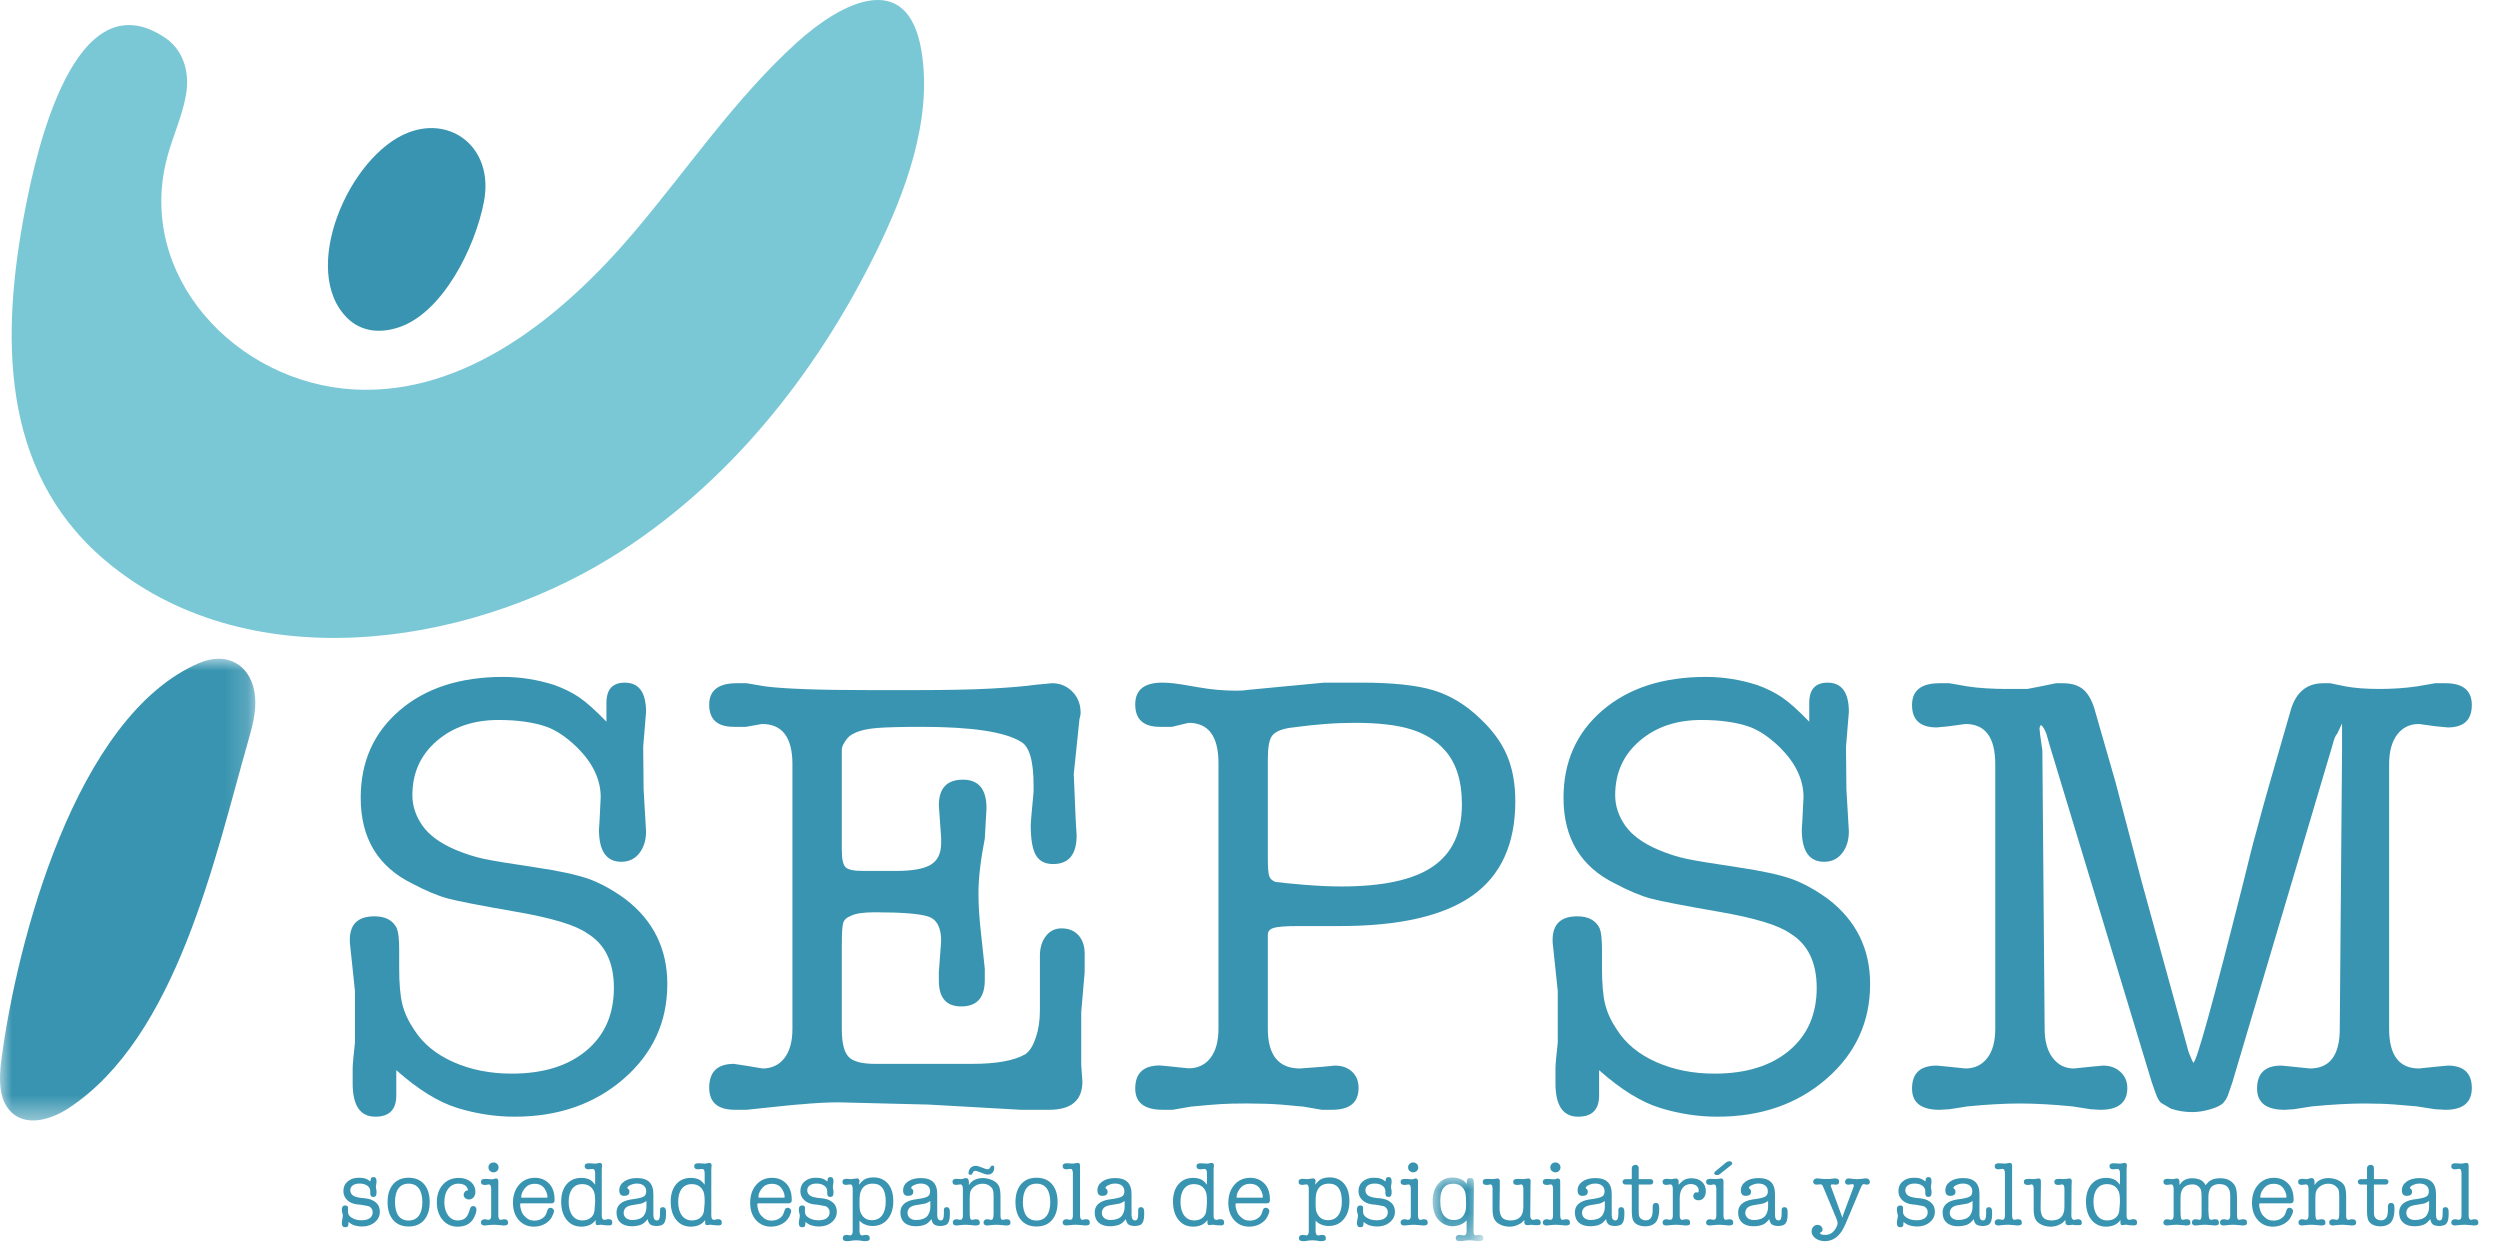
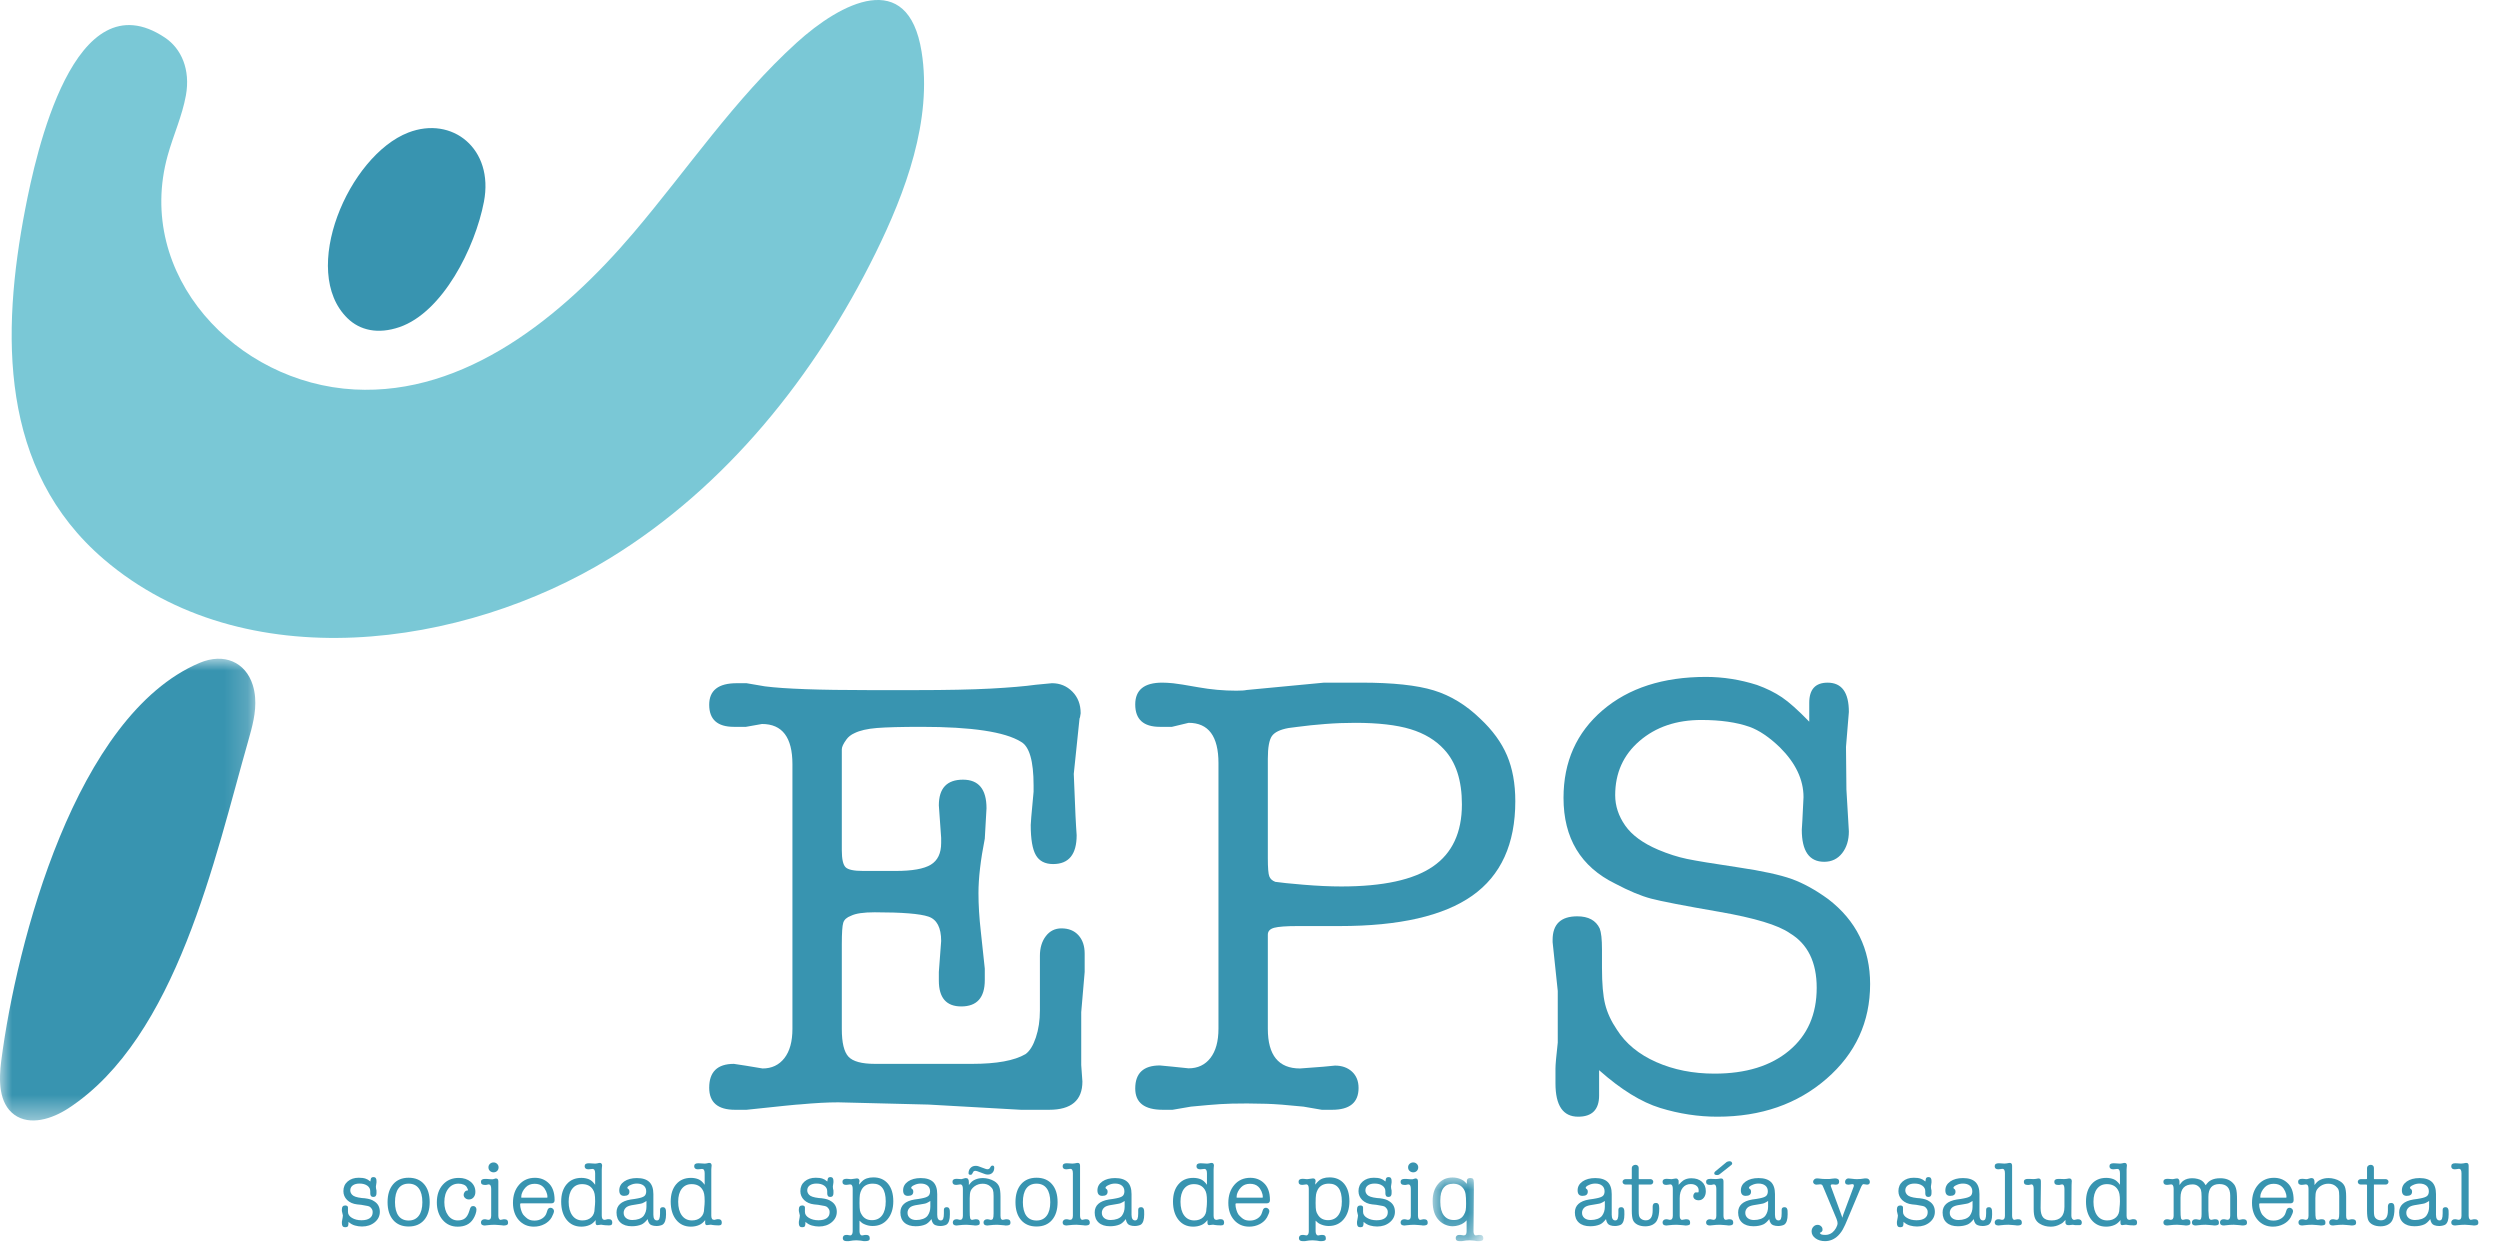
<svg xmlns="http://www.w3.org/2000/svg" xmlns:xlink="http://www.w3.org/1999/xlink" width="106px" height="53px" viewBox="0 0 106 53">
  <title>Group 101</title>
  <defs>
    <polygon id="path-1" points="0 3.55271368e-15 10.826 3.55271368e-15 10.826 19.579 0 19.579" />
    <polygon id="path-3" points="0 0 2.149 0 2.149 2.7 0 2.7" />
  </defs>
  <g id="Page-1" stroke="none" stroke-width="1" fill="none" fill-rule="evenodd">
    <g id="Group-101">
      <path d="M14.734,13.494 C15.261,14.008 16.026,14.181 16.936,13.87 C18.771,13.241 20.142,10.511 20.518,8.558 C20.952,6.303 19.169,4.899 17.309,5.622 C14.784,6.602 12.678,11.491 14.734,13.494" id="Fill-1" fill="#3894B0" />
      <path d="M6.999,1.599 C3.136,-0.992 1.522,6.524 1.07,8.861 C0.051,14.136 -0.037,19.914 4.406,23.715 C10.347,28.798 19.636,27.485 25.857,23.67 C30.796,20.64 34.561,15.931 37.122,10.733 C38.383,8.175 39.542,5.094 39.075,2.19 C38.502,-1.383 35.657,0.104 33.775,1.813 C31.149,4.197 29.154,7.172 26.869,9.863 C23.83,13.442 19.718,16.764 15.03,16.514 C10.003,16.247 5.704,11.656 7.11,6.592 C7.347,5.737 7.724,4.92 7.882,4.047 C8.081,2.951 7.69,2.063 6.999,1.599" id="Fill-3" fill="#7AC8D6" />
      <g id="Group-7" transform="translate(0, 27.93)">
        <mask id="mask-2" fill="white">
          <use xlink:href="#path-1" />
        </mask>
        <g id="Clip-6" />
        <path d="M10.716,1.112 C10.41,0.147 9.503,-0.265 8.46,0.177 C3.208,2.402 0.704,12.026 0.053,17.045 C-0.053,17.864 -0.06,18.848 0.608,19.334 C1.272,19.817 2.216,19.509 2.903,19.06 C7.498,16.056 9.114,8.42 10.521,3.498 C10.694,2.892 10.868,2.271 10.817,1.643 C10.802,1.451 10.767,1.274 10.716,1.112" id="Fill-5" fill="#3894B0" mask="url(#mask-2)" />
      </g>
      <path d="M15.703,50.095 C15.712,50.01 15.727,49.958 15.746,49.938 C15.766,49.918 15.796,49.908 15.835,49.908 C15.921,49.908 15.963,49.961 15.963,50.067 L15.963,50.137 L15.939,50.299 L15.939,50.324 C15.939,50.341 15.941,50.362 15.944,50.389 C15.947,50.416 15.954,50.446 15.963,50.48 L15.963,50.593 C15.963,50.698 15.918,50.751 15.826,50.751 C15.741,50.751 15.699,50.699 15.699,50.596 L15.699,50.582 L15.699,50.511 C15.699,50.412 15.657,50.333 15.574,50.273 C15.49,50.213 15.38,50.183 15.244,50.183 C15.124,50.183 15.029,50.209 14.958,50.26 C14.888,50.312 14.852,50.382 14.852,50.472 C14.852,50.538 14.877,50.599 14.927,50.655 C14.988,50.725 15.126,50.772 15.339,50.796 L15.466,50.806 C15.56,50.818 15.639,50.834 15.703,50.854 C15.766,50.874 15.827,50.905 15.886,50.947 C16.032,51.046 16.105,51.19 16.105,51.381 C16.105,51.557 16.033,51.704 15.889,51.824 C15.744,51.944 15.565,52.004 15.349,52.004 C15.248,52.004 15.148,51.99 15.049,51.962 C14.951,51.935 14.86,51.883 14.775,51.806 L14.775,51.856 C14.775,51.926 14.765,51.974 14.746,51.999 C14.725,52.023 14.689,52.035 14.636,52.035 C14.542,52.035 14.496,51.98 14.496,51.87 L14.496,51.803 C14.527,51.643 14.541,51.553 14.538,51.534 L14.496,51.347 L14.496,51.277 C14.496,51.166 14.546,51.111 14.644,51.111 C14.675,51.111 14.7,51.119 14.722,51.134 C14.743,51.149 14.754,51.168 14.754,51.192 L14.754,51.385 C14.754,51.485 14.809,51.57 14.921,51.637 C15.033,51.705 15.168,51.739 15.327,51.739 C15.479,51.739 15.597,51.71 15.678,51.651 C15.76,51.592 15.801,51.509 15.801,51.401 C15.801,51.366 15.797,51.335 15.789,51.31 C15.781,51.284 15.766,51.258 15.745,51.232 C15.717,51.195 15.687,51.169 15.656,51.154 C15.626,51.141 15.571,51.127 15.493,51.116 L15.316,51.084 L15.139,51.066 C14.965,51.046 14.825,50.983 14.718,50.88 C14.613,50.776 14.56,50.651 14.56,50.503 C14.56,50.334 14.62,50.197 14.741,50.093 C14.863,49.989 15.019,49.936 15.212,49.936 C15.332,49.936 15.429,49.949 15.502,49.975 C15.544,49.991 15.574,50.005 15.593,50.016 C15.612,50.026 15.649,50.052 15.703,50.095" id="Fill-8" fill="#3894B0" />
      <path d="M17.326,50.187 C17.138,50.187 16.994,50.254 16.896,50.388 C16.797,50.521 16.748,50.716 16.748,50.972 C16.748,51.223 16.797,51.416 16.896,51.55 C16.994,51.683 17.138,51.75 17.326,51.75 C17.512,51.75 17.655,51.683 17.757,51.547 C17.858,51.413 17.908,51.221 17.908,50.972 C17.908,50.719 17.858,50.524 17.758,50.389 C17.659,50.254 17.514,50.187 17.326,50.187 M16.433,50.972 C16.433,50.648 16.513,50.394 16.67,50.211 C16.828,50.028 17.047,49.936 17.326,49.936 C17.606,49.936 17.825,50.027 17.983,50.21 C18.14,50.391 18.219,50.646 18.219,50.972 C18.219,51.294 18.14,51.546 17.983,51.729 C17.825,51.912 17.606,52.004 17.326,52.004 C17.047,52.004 16.828,51.912 16.67,51.729 C16.513,51.546 16.433,51.294 16.433,50.972" id="Fill-10" fill="#3894B0" />
      <path d="M19.821,50.395 L19.792,50.338 C19.767,50.291 19.722,50.255 19.659,50.228 C19.595,50.2 19.522,50.187 19.44,50.187 C19.261,50.187 19.117,50.259 19.006,50.402 C18.895,50.547 18.84,50.736 18.84,50.972 C18.84,51.201 18.893,51.387 18.999,51.531 C19.104,51.674 19.241,51.746 19.408,51.746 C19.543,51.746 19.647,51.715 19.722,51.652 C19.797,51.59 19.857,51.484 19.902,51.335 C19.921,51.259 19.942,51.207 19.965,51.178 C19.989,51.15 20.022,51.136 20.064,51.136 C20.104,51.136 20.137,51.15 20.163,51.178 C20.189,51.207 20.202,51.242 20.202,51.284 C20.202,51.338 20.189,51.404 20.162,51.482 C20.135,51.559 20.101,51.629 20.061,51.69 C19.924,51.904 19.706,52.011 19.404,52.011 C19.144,52.011 18.931,51.915 18.768,51.724 C18.604,51.532 18.522,51.284 18.522,50.981 C18.522,50.668 18.608,50.417 18.778,50.228 C18.949,50.038 19.174,49.943 19.454,49.943 C19.659,49.943 19.827,49.999 19.959,50.109 C20.09,50.22 20.156,50.362 20.156,50.536 C20.156,50.63 20.131,50.707 20.08,50.767 C20.03,50.827 19.964,50.857 19.884,50.857 C19.823,50.857 19.77,50.839 19.726,50.801 C19.681,50.763 19.659,50.717 19.659,50.663 C19.659,50.628 19.668,50.595 19.687,50.565 C19.719,50.508 19.757,50.48 19.8,50.48 L19.835,50.48 L19.838,50.455 L19.838,50.427 L19.821,50.395 Z" id="Fill-12" fill="#3894B0" />
      <path d="M20.71,49.495 C20.71,49.436 20.73,49.387 20.773,49.347 C20.816,49.307 20.867,49.287 20.929,49.287 C20.985,49.287 21.034,49.307 21.077,49.347 C21.119,49.387 21.14,49.436 21.14,49.495 C21.14,49.556 21.12,49.607 21.08,49.647 C21.04,49.687 20.989,49.707 20.929,49.707 C20.867,49.707 20.816,49.687 20.773,49.647 C20.73,49.607 20.71,49.556 20.71,49.495 L20.71,49.495 Z M21.15,51.942 L20.976,51.93 C20.872,51.93 20.763,51.937 20.65,51.951 L20.555,51.962 C20.446,51.962 20.392,51.917 20.392,51.829 C20.392,51.792 20.406,51.761 20.434,51.735 C20.463,51.71 20.497,51.697 20.536,51.697 L20.582,51.697 L20.703,51.722 C20.785,51.722 20.826,51.664 20.826,51.548 L20.826,50.405 C20.826,50.28 20.789,50.218 20.717,50.218 L20.614,50.24 L20.544,50.24 C20.443,50.24 20.392,50.197 20.392,50.111 C20.392,50.027 20.449,49.986 20.563,49.986 L20.63,49.986 L20.807,50 L20.902,50 L21.009,49.968 L21.038,49.968 C21.099,49.968 21.129,50.01 21.129,50.095 L21.129,50.13 L21.129,50.25 L21.129,51.548 C21.129,51.6 21.138,51.642 21.156,51.674 C21.173,51.706 21.197,51.722 21.227,51.722 L21.351,51.697 L21.396,51.697 C21.494,51.697 21.542,51.744 21.542,51.838 C21.542,51.876 21.536,51.901 21.521,51.916 C21.495,51.946 21.434,51.962 21.337,51.962 C21.314,51.962 21.296,51.959 21.284,51.953 L21.15,51.942 Z" id="Fill-14" fill="#3894B0" />
      <path d="M22.103,50.719 L22.103,50.782 L22.139,50.782 L23.151,50.782 L23.201,50.782 C23.208,50.776 23.211,50.764 23.211,50.747 C23.211,50.674 23.192,50.595 23.155,50.511 C23.117,50.427 23.07,50.36 23.014,50.31 C22.929,50.232 22.814,50.193 22.668,50.193 C22.513,50.193 22.388,50.241 22.294,50.338 C22.237,50.394 22.191,50.459 22.156,50.53 C22.121,50.602 22.103,50.665 22.103,50.719 L22.103,50.719 Z M23.211,51.315 C23.232,51.244 23.278,51.209 23.347,51.209 C23.382,51.209 23.414,51.224 23.445,51.252 C23.475,51.28 23.49,51.313 23.49,51.351 C23.49,51.376 23.48,51.415 23.46,51.467 C23.44,51.519 23.417,51.568 23.391,51.615 C23.323,51.735 23.22,51.831 23.083,51.903 C22.945,51.975 22.796,52.01 22.636,52.01 C22.375,52.01 22.162,51.917 21.997,51.732 C21.833,51.546 21.75,51.302 21.75,51.001 C21.75,50.688 21.836,50.433 22.008,50.235 C22.18,50.038 22.404,49.939 22.682,49.939 C22.903,49.939 23.09,50.008 23.243,50.147 C23.424,50.305 23.515,50.551 23.515,50.885 C23.515,50.977 23.468,51.022 23.377,51.022 L22.103,51.022 C22.083,51.022 22.069,51.025 22.063,51.031 C22.057,51.037 22.054,51.052 22.054,51.075 C22.054,51.139 22.065,51.21 22.089,51.29 C22.113,51.371 22.141,51.437 22.174,51.488 C22.203,51.526 22.243,51.568 22.295,51.615 C22.347,51.662 22.391,51.693 22.427,51.707 C22.486,51.738 22.567,51.753 22.668,51.753 C22.789,51.753 22.897,51.722 22.991,51.661 C23.086,51.6 23.147,51.52 23.176,51.421 L23.211,51.315 Z" id="Fill-16" fill="#3894B0" />
-       <path d="M24.679,50.207 C24.503,50.207 24.364,50.273 24.263,50.404 C24.161,50.536 24.111,50.719 24.111,50.954 C24.111,51.2 24.163,51.393 24.266,51.534 C24.369,51.675 24.512,51.746 24.695,51.746 C24.85,51.746 24.975,51.702 25.07,51.614 C25.165,51.526 25.212,51.403 25.212,51.246 C25.22,51.199 25.226,51.137 25.229,51.061 C25.232,50.985 25.234,50.942 25.234,50.932 C25.234,50.799 25.226,50.695 25.212,50.623 C25.198,50.55 25.172,50.485 25.134,50.429 C25.038,50.281 24.886,50.207 24.679,50.207 M25.234,50.235 L25.234,49.748 C25.234,49.624 25.196,49.562 25.122,49.562 L25.018,49.573 L24.946,49.579 C24.896,49.579 24.858,49.568 24.83,49.546 C24.803,49.523 24.789,49.491 24.789,49.449 C24.789,49.364 24.846,49.322 24.962,49.322 L25.025,49.325 L25.215,49.336 L25.255,49.336 C25.269,49.336 25.29,49.333 25.318,49.328 L25.41,49.307 L25.434,49.307 C25.498,49.307 25.53,49.349 25.53,49.431 L25.523,49.47 L25.515,49.59 L25.515,51.548 C25.515,51.663 25.555,51.721 25.632,51.721 L25.65,51.721 L25.769,51.693 L25.815,51.693 C25.912,51.693 25.96,51.74 25.96,51.834 C25.96,51.881 25.95,51.913 25.93,51.931 C25.91,51.948 25.873,51.957 25.819,51.957 C25.76,51.957 25.709,51.955 25.665,51.95 C25.622,51.945 25.591,51.942 25.572,51.94 C25.518,51.928 25.483,51.925 25.466,51.929 L25.35,51.943 L25.336,51.947 C25.281,51.947 25.255,51.915 25.255,51.851 L25.255,51.82 L25.255,51.732 C25.177,51.833 25.092,51.902 25,51.94 C24.892,51.987 24.775,52.01 24.648,52.01 C24.389,52.01 24.182,51.914 24.026,51.721 C23.871,51.528 23.794,51.271 23.794,50.948 C23.794,50.64 23.871,50.395 24.024,50.214 C24.178,50.033 24.387,49.942 24.652,49.942 C24.765,49.942 24.869,49.961 24.964,49.998 C25.058,50.035 25.148,50.114 25.234,50.235" id="Fill-18" fill="#3894B0" />
+       <path d="M24.679,50.207 C24.503,50.207 24.364,50.273 24.263,50.404 C24.161,50.536 24.111,50.719 24.111,50.954 C24.111,51.2 24.163,51.393 24.266,51.534 C24.369,51.675 24.512,51.746 24.695,51.746 C24.85,51.746 24.975,51.702 25.07,51.614 C25.165,51.526 25.212,51.403 25.212,51.246 C25.22,51.199 25.226,51.137 25.229,51.061 C25.232,50.985 25.234,50.942 25.234,50.932 C25.234,50.799 25.226,50.695 25.212,50.623 C25.198,50.55 25.172,50.485 25.134,50.429 C25.038,50.281 24.886,50.207 24.679,50.207 M25.234,50.235 L25.234,49.748 C25.234,49.624 25.196,49.562 25.122,49.562 L25.018,49.573 L24.946,49.579 C24.896,49.579 24.858,49.568 24.83,49.546 C24.803,49.523 24.789,49.491 24.789,49.449 C24.789,49.364 24.846,49.322 24.962,49.322 L25.025,49.325 L25.215,49.336 L25.255,49.336 C25.269,49.336 25.29,49.333 25.318,49.328 L25.41,49.307 L25.434,49.307 C25.498,49.307 25.53,49.349 25.53,49.431 L25.523,49.47 L25.515,49.59 L25.515,51.548 C25.515,51.663 25.555,51.721 25.632,51.721 L25.65,51.721 L25.769,51.693 L25.815,51.693 C25.912,51.693 25.96,51.74 25.96,51.834 C25.96,51.881 25.95,51.913 25.93,51.931 C25.91,51.948 25.873,51.957 25.819,51.957 C25.76,51.957 25.709,51.955 25.665,51.95 C25.622,51.945 25.591,51.942 25.572,51.94 C25.518,51.928 25.483,51.925 25.466,51.929 L25.35,51.943 L25.336,51.947 C25.281,51.947 25.255,51.915 25.255,51.851 L25.255,51.732 C25.177,51.833 25.092,51.902 25,51.94 C24.892,51.987 24.775,52.01 24.648,52.01 C24.389,52.01 24.182,51.914 24.026,51.721 C23.871,51.528 23.794,51.271 23.794,50.948 C23.794,50.64 23.871,50.395 24.024,50.214 C24.178,50.033 24.387,49.942 24.652,49.942 C24.765,49.942 24.869,49.961 24.964,49.998 C25.058,50.035 25.148,50.114 25.234,50.235" id="Fill-18" fill="#3894B0" />
      <path d="M27.41,51.169 L27.41,50.921 C27.38,50.942 27.351,50.96 27.323,50.974 C27.296,50.988 27.267,51.002 27.237,51.017 C27.22,51.021 27.203,51.026 27.184,51.032 C27.165,51.038 27.142,51.042 27.117,51.045 L26.954,51.073 L26.783,51.101 C26.673,51.123 26.593,51.155 26.546,51.197 C26.478,51.259 26.443,51.334 26.443,51.424 C26.443,51.516 26.477,51.59 26.544,51.646 C26.611,51.701 26.701,51.729 26.812,51.729 C26.915,51.729 27.01,51.713 27.095,51.683 C27.18,51.652 27.245,51.608 27.29,51.552 C27.37,51.443 27.41,51.315 27.41,51.169 L27.41,51.169 Z M26.913,50.835 L27.05,50.81 C27.18,50.786 27.27,50.754 27.322,50.712 C27.374,50.669 27.399,50.602 27.399,50.511 C27.399,50.41 27.364,50.33 27.294,50.271 C27.223,50.213 27.127,50.183 27.005,50.183 C26.908,50.183 26.819,50.203 26.737,50.243 C26.645,50.283 26.599,50.323 26.599,50.366 C26.606,50.379 26.611,50.389 26.613,50.394 L26.641,50.415 C26.672,50.436 26.687,50.474 26.687,50.53 C26.687,50.647 26.611,50.705 26.462,50.705 C26.325,50.705 26.257,50.627 26.257,50.47 C26.257,50.316 26.326,50.191 26.465,50.094 C26.603,49.999 26.783,49.95 27.005,49.95 C27.242,49.95 27.418,50.006 27.532,50.118 C27.646,50.229 27.703,50.4 27.703,50.63 L27.703,51.504 C27.703,51.665 27.754,51.746 27.855,51.746 C27.902,51.746 27.936,51.723 27.955,51.676 C27.975,51.629 27.986,51.552 27.986,51.447 L27.986,51.379 L27.986,51.298 C27.986,51.223 28.025,51.185 28.104,51.185 C28.164,51.185 28.202,51.21 28.218,51.259 C28.228,51.278 28.234,51.304 28.236,51.337 C28.238,51.37 28.24,51.42 28.24,51.489 C28.24,51.712 28.192,51.857 28.098,51.923 C28.075,51.939 28.037,51.953 27.986,51.965 C27.933,51.977 27.885,51.983 27.841,51.983 C27.761,51.983 27.693,51.972 27.636,51.951 C27.542,51.923 27.483,51.836 27.46,51.69 C27.371,51.805 27.285,51.88 27.206,51.916 C27.086,51.968 26.947,51.993 26.789,51.993 C26.584,51.993 26.425,51.942 26.311,51.84 C26.197,51.738 26.14,51.595 26.14,51.409 C26.14,51.111 26.34,50.927 26.74,50.859 L26.913,50.835 Z" id="Fill-20" fill="#3894B0" />
      <path d="M29.323,50.207 C29.147,50.207 29.008,50.273 28.907,50.404 C28.805,50.536 28.755,50.719 28.755,50.954 C28.755,51.2 28.807,51.393 28.91,51.534 C29.013,51.675 29.156,51.746 29.339,51.746 C29.494,51.746 29.619,51.702 29.714,51.614 C29.809,51.526 29.856,51.403 29.856,51.246 C29.864,51.199 29.87,51.137 29.873,51.061 C29.876,50.985 29.878,50.942 29.878,50.932 C29.878,50.799 29.87,50.695 29.856,50.623 C29.842,50.55 29.816,50.485 29.778,50.429 C29.682,50.281 29.53,50.207 29.323,50.207 M29.878,50.235 L29.878,49.748 C29.878,49.624 29.84,49.562 29.766,49.562 L29.662,49.573 L29.59,49.579 C29.54,49.579 29.502,49.568 29.474,49.546 C29.447,49.523 29.433,49.491 29.433,49.449 C29.433,49.364 29.49,49.322 29.606,49.322 L29.669,49.325 L29.859,49.336 L29.899,49.336 C29.913,49.336 29.934,49.333 29.962,49.328 L30.054,49.307 L30.078,49.307 C30.142,49.307 30.174,49.349 30.174,49.431 L30.167,49.47 L30.159,49.59 L30.159,51.548 C30.159,51.663 30.199,51.721 30.276,51.721 L30.294,51.721 L30.413,51.693 L30.459,51.693 C30.556,51.693 30.604,51.74 30.604,51.834 C30.604,51.881 30.594,51.913 30.574,51.931 C30.554,51.948 30.517,51.957 30.463,51.957 C30.404,51.957 30.353,51.955 30.309,51.95 C30.266,51.945 30.235,51.942 30.216,51.94 C30.162,51.928 30.127,51.925 30.11,51.929 L29.994,51.943 L29.98,51.947 C29.925,51.947 29.899,51.915 29.899,51.851 L29.899,51.82 L29.899,51.732 C29.821,51.833 29.736,51.902 29.644,51.94 C29.536,51.987 29.419,52.01 29.292,52.01 C29.033,52.01 28.826,51.914 28.67,51.721 C28.515,51.528 28.438,51.271 28.438,50.948 C28.438,50.64 28.515,50.395 28.668,50.214 C28.822,50.033 29.031,49.942 29.296,49.942 C29.409,49.942 29.513,49.961 29.608,49.998 C29.702,50.035 29.792,50.114 29.878,50.235" id="Fill-22" fill="#3894B0" />
-       <path d="M32.16,50.719 L32.16,50.782 L32.195,50.782 L33.208,50.782 L33.258,50.782 C33.264,50.776 33.268,50.764 33.268,50.747 C33.268,50.674 33.249,50.595 33.212,50.511 C33.174,50.427 33.126,50.36 33.07,50.31 C32.986,50.232 32.87,50.193 32.724,50.193 C32.57,50.193 32.444,50.241 32.35,50.338 C32.294,50.394 32.248,50.459 32.212,50.53 C32.177,50.602 32.16,50.665 32.16,50.719 L32.16,50.719 Z M33.268,51.315 C33.289,51.244 33.334,51.209 33.403,51.209 C33.439,51.209 33.471,51.224 33.502,51.252 C33.531,51.28 33.547,51.313 33.547,51.351 C33.547,51.376 33.537,51.415 33.516,51.467 C33.497,51.519 33.474,51.568 33.448,51.615 C33.38,51.735 33.276,51.831 33.139,51.903 C33.001,51.975 32.853,52.01 32.692,52.01 C32.432,52.01 32.219,51.917 32.054,51.732 C31.889,51.546 31.807,51.302 31.807,51.001 C31.807,50.688 31.893,50.433 32.064,50.235 C32.236,50.038 32.461,49.939 32.738,49.939 C32.959,49.939 33.147,50.008 33.299,50.147 C33.48,50.305 33.571,50.551 33.571,50.885 C33.571,50.977 33.525,51.022 33.434,51.022 L32.16,51.022 C32.139,51.022 32.125,51.025 32.119,51.031 C32.113,51.037 32.11,51.052 32.11,51.075 C32.11,51.139 32.122,51.21 32.146,51.29 C32.17,51.371 32.198,51.437 32.231,51.488 C32.259,51.526 32.3,51.568 32.352,51.615 C32.404,51.662 32.447,51.693 32.484,51.707 C32.542,51.738 32.623,51.753 32.724,51.753 C32.846,51.753 32.953,51.722 33.048,51.661 C33.142,51.6 33.203,51.52 33.232,51.421 L33.268,51.315 Z" id="Fill-24" fill="#3894B0" />
      <path d="M35.078,50.095 C35.087,50.01 35.102,49.958 35.121,49.938 C35.141,49.918 35.171,49.908 35.21,49.908 C35.296,49.908 35.338,49.961 35.338,50.067 L35.338,50.137 L35.314,50.299 L35.314,50.324 C35.314,50.341 35.316,50.362 35.319,50.389 C35.322,50.416 35.329,50.446 35.338,50.48 L35.338,50.593 C35.338,50.698 35.293,50.751 35.201,50.751 C35.116,50.751 35.074,50.699 35.074,50.596 L35.074,50.582 L35.074,50.511 C35.074,50.412 35.032,50.333 34.949,50.273 C34.865,50.213 34.755,50.183 34.619,50.183 C34.499,50.183 34.404,50.209 34.333,50.26 C34.263,50.312 34.227,50.382 34.227,50.472 C34.227,50.538 34.252,50.599 34.302,50.655 C34.363,50.725 34.501,50.772 34.714,50.796 L34.841,50.806 C34.935,50.818 35.014,50.834 35.078,50.854 C35.141,50.874 35.202,50.905 35.261,50.947 C35.407,51.046 35.48,51.19 35.48,51.381 C35.48,51.557 35.408,51.704 35.264,51.824 C35.119,51.944 34.94,52.004 34.724,52.004 C34.623,52.004 34.523,51.99 34.424,51.962 C34.326,51.935 34.235,51.883 34.15,51.806 L34.15,51.856 C34.15,51.926 34.14,51.974 34.121,51.999 C34.1,52.023 34.064,52.035 34.011,52.035 C33.917,52.035 33.871,51.98 33.871,51.87 L33.871,51.803 C33.902,51.643 33.916,51.553 33.913,51.534 L33.871,51.347 L33.871,51.277 C33.871,51.166 33.921,51.111 34.019,51.111 C34.05,51.111 34.075,51.119 34.097,51.134 C34.118,51.149 34.129,51.168 34.129,51.192 L34.129,51.385 C34.129,51.485 34.184,51.57 34.296,51.637 C34.408,51.705 34.543,51.739 34.702,51.739 C34.854,51.739 34.972,51.71 35.053,51.651 C35.135,51.592 35.176,51.509 35.176,51.401 C35.176,51.366 35.172,51.335 35.164,51.31 C35.156,51.284 35.141,51.258 35.12,51.232 C35.092,51.195 35.062,51.169 35.031,51.154 C35.001,51.141 34.946,51.127 34.868,51.116 L34.691,51.084 L34.514,51.066 C34.34,51.046 34.2,50.983 34.093,50.88 C33.988,50.776 33.935,50.651 33.935,50.503 C33.935,50.334 33.995,50.197 34.116,50.093 C34.238,49.989 34.394,49.936 34.587,49.936 C34.707,49.936 34.804,49.949 34.877,49.975 C34.919,49.991 34.949,50.005 34.968,50.016 C34.987,50.026 35.024,50.052 35.078,50.095" id="Fill-26" fill="#3894B0" />
      <path d="M36.535,50.436 C36.497,50.506 36.473,50.577 36.46,50.649 C36.449,50.721 36.443,50.84 36.443,51.006 C36.443,51.159 36.45,51.267 36.463,51.33 C36.475,51.393 36.503,51.456 36.546,51.517 C36.64,51.663 36.781,51.735 36.969,51.735 C37.157,51.735 37.302,51.667 37.403,51.529 C37.504,51.392 37.555,51.195 37.555,50.939 C37.555,50.437 37.372,50.186 37.008,50.186 C36.786,50.186 36.629,50.269 36.535,50.436 M36.443,51.756 L36.443,52.208 C36.443,52.262 36.453,52.305 36.474,52.337 C36.493,52.369 36.519,52.384 36.552,52.384 L36.563,52.381 L36.683,52.36 L36.729,52.36 C36.828,52.36 36.877,52.408 36.877,52.504 C36.877,52.537 36.872,52.562 36.859,52.578 C36.829,52.609 36.768,52.624 36.676,52.624 L36.623,52.624 L36.489,52.602 L36.313,52.589 C36.216,52.589 36.108,52.601 35.988,52.624 L35.893,52.624 C35.787,52.624 35.734,52.581 35.734,52.496 C35.734,52.456 35.747,52.423 35.772,52.398 C35.799,52.372 35.834,52.36 35.879,52.36 L35.925,52.36 C35.964,52.368 35.993,52.373 36.009,52.375 C36.026,52.377 36.039,52.379 36.048,52.381 C36.081,52.381 36.107,52.365 36.125,52.335 C36.144,52.304 36.154,52.262 36.154,52.208 L36.154,50.405 C36.154,50.28 36.117,50.218 36.044,50.218 L35.942,50.232 C35.928,50.237 35.904,50.239 35.872,50.239 C35.771,50.239 35.72,50.196 35.72,50.108 C35.72,50.024 35.777,49.981 35.893,49.981 L35.956,49.985 C36.031,49.995 36.08,49.998 36.101,49.995 L36.309,49.967 L36.33,49.964 C36.406,49.964 36.443,50.004 36.443,50.084 L36.429,50.144 L36.429,50.228 C36.478,50.167 36.505,50.135 36.506,50.133 C36.519,50.119 36.533,50.104 36.552,50.087 C36.663,49.977 36.823,49.921 37.032,49.921 C37.293,49.921 37.499,50.011 37.65,50.189 C37.8,50.368 37.876,50.617 37.876,50.934 C37.876,51.247 37.796,51.5 37.636,51.693 C37.476,51.886 37.264,51.982 37.001,51.982 C36.895,51.982 36.796,51.964 36.705,51.929 C36.648,51.908 36.603,51.887 36.57,51.866 C36.537,51.844 36.495,51.808 36.443,51.756" id="Fill-28" fill="#3894B0" />
      <path d="M39.446,51.169 L39.446,50.921 C39.415,50.942 39.386,50.96 39.359,50.974 C39.332,50.988 39.303,51.002 39.272,51.017 C39.256,51.021 39.238,51.026 39.219,51.032 C39.2,51.038 39.178,51.042 39.152,51.045 L38.989,51.073 L38.819,51.101 C38.708,51.123 38.629,51.155 38.582,51.197 C38.513,51.259 38.479,51.334 38.479,51.424 C38.479,51.516 38.513,51.59 38.58,51.646 C38.647,51.701 38.737,51.729 38.847,51.729 C38.951,51.729 39.045,51.713 39.131,51.683 C39.216,51.652 39.281,51.608 39.326,51.552 C39.406,51.443 39.446,51.315 39.446,51.169 L39.446,51.169 Z M38.948,50.835 L39.086,50.81 C39.215,50.786 39.306,50.754 39.358,50.712 C39.409,50.669 39.435,50.602 39.435,50.511 C39.435,50.41 39.4,50.33 39.33,50.271 C39.259,50.213 39.163,50.183 39.04,50.183 C38.944,50.183 38.855,50.203 38.772,50.243 C38.68,50.283 38.634,50.323 38.634,50.366 C38.642,50.379 38.646,50.389 38.648,50.394 L38.677,50.415 C38.707,50.436 38.723,50.474 38.723,50.53 C38.723,50.647 38.647,50.705 38.497,50.705 C38.36,50.705 38.292,50.627 38.292,50.47 C38.292,50.316 38.362,50.191 38.5,50.094 C38.639,49.999 38.819,49.95 39.04,49.95 C39.278,49.95 39.453,50.006 39.568,50.118 C39.682,50.229 39.738,50.4 39.738,50.63 L39.738,51.504 C39.738,51.665 39.789,51.746 39.891,51.746 C39.937,51.746 39.971,51.723 39.991,51.676 C40.011,51.629 40.021,51.552 40.021,51.447 L40.021,51.379 L40.021,51.298 C40.021,51.223 40.06,51.185 40.14,51.185 C40.2,51.185 40.238,51.21 40.254,51.259 C40.263,51.278 40.269,51.304 40.272,51.337 C40.274,51.37 40.275,51.42 40.275,51.489 C40.275,51.712 40.228,51.857 40.134,51.923 C40.11,51.939 40.073,51.953 40.021,51.965 C39.969,51.977 39.921,51.983 39.876,51.983 C39.797,51.983 39.729,51.972 39.672,51.951 C39.578,51.923 39.519,51.836 39.495,51.69 C39.406,51.805 39.322,51.88 39.241,51.916 C39.122,51.968 38.982,51.993 38.825,51.993 C38.62,51.993 38.461,51.942 38.347,51.84 C38.233,51.738 38.176,51.595 38.176,51.409 C38.176,51.111 38.375,50.927 38.775,50.859 L38.948,50.835 Z" id="Fill-30" fill="#3894B0" />
      <path d="M41.232,49.749 C41.216,49.792 41.189,49.812 41.151,49.812 C41.094,49.812 41.066,49.79 41.066,49.746 C41.066,49.654 41.094,49.579 41.151,49.52 C41.207,49.461 41.279,49.432 41.366,49.432 C41.411,49.432 41.447,49.436 41.475,49.446 L41.793,49.562 C41.805,49.567 41.818,49.57 41.833,49.572 C41.849,49.575 41.861,49.576 41.87,49.576 C41.889,49.576 41.908,49.572 41.927,49.562 C41.945,49.553 41.96,49.541 41.969,49.527 L42.001,49.474 C42.02,49.439 42.048,49.421 42.085,49.421 C42.133,49.421 42.156,49.452 42.156,49.513 C42.156,49.6 42.131,49.67 42.081,49.723 C42.03,49.776 41.963,49.802 41.881,49.802 C41.829,49.802 41.78,49.792 41.732,49.77 L41.429,49.657 C41.397,49.648 41.374,49.643 41.362,49.643 C41.308,49.643 41.274,49.662 41.26,49.7 L41.232,49.749 Z M41.08,50.247 C41.127,50.182 41.17,50.134 41.207,50.1 C41.244,50.067 41.292,50.039 41.348,50.014 C41.445,49.972 41.554,49.95 41.677,49.95 C41.759,49.95 41.843,49.962 41.929,49.986 C42.014,50.009 42.09,50.041 42.156,50.081 C42.257,50.143 42.327,50.22 42.365,50.313 C42.402,50.406 42.421,50.548 42.421,50.739 L42.421,51.29 L42.421,51.548 L42.428,51.63 C42.44,51.691 42.47,51.722 42.52,51.722 L42.645,51.697 L42.692,51.697 C42.793,51.697 42.844,51.744 42.844,51.838 C42.844,51.871 42.837,51.897 42.823,51.916 C42.797,51.946 42.737,51.962 42.64,51.962 C42.615,51.962 42.597,51.959 42.588,51.954 L42.454,51.942 L42.281,51.93 C42.178,51.93 42.071,51.937 41.958,51.951 L41.863,51.962 C41.755,51.962 41.701,51.917 41.701,51.829 C41.701,51.792 41.715,51.761 41.743,51.735 C41.771,51.71 41.805,51.697 41.845,51.697 L41.89,51.697 L42.009,51.722 C42.056,51.722 42.087,51.703 42.103,51.665 C42.12,51.627 42.128,51.555 42.128,51.449 L42.128,51.304 L42.128,50.742 L42.128,50.706 C42.128,50.589 42.118,50.503 42.098,50.448 C42.078,50.394 42.037,50.342 41.977,50.293 C41.894,50.224 41.791,50.19 41.666,50.19 C41.537,50.19 41.421,50.227 41.32,50.3 C41.238,50.364 41.183,50.429 41.156,50.496 C41.129,50.563 41.116,50.666 41.116,50.806 L41.116,51.018 L41.116,51.333 C41.116,51.498 41.121,51.604 41.135,51.651 C41.148,51.698 41.176,51.722 41.221,51.722 L41.352,51.697 L41.397,51.697 C41.494,51.697 41.542,51.744 41.542,51.838 C41.542,51.871 41.538,51.897 41.529,51.916 C41.497,51.946 41.435,51.962 41.341,51.962 C41.316,51.962 41.298,51.959 41.289,51.954 L41.154,51.942 L40.978,51.93 C40.874,51.93 40.766,51.937 40.653,51.951 L40.558,51.962 C40.452,51.962 40.399,51.917 40.399,51.829 C40.399,51.79 40.413,51.758 40.44,51.734 C40.467,51.709 40.501,51.697 40.544,51.697 L40.59,51.697 L40.706,51.722 C40.786,51.722 40.826,51.664 40.826,51.548 L40.826,50.405 C40.826,50.281 40.788,50.218 40.713,50.218 L40.607,50.233 L40.537,50.24 C40.436,50.24 40.385,50.196 40.385,50.109 C40.385,50.024 40.442,49.982 40.558,49.982 L40.621,49.986 C40.696,49.995 40.745,49.998 40.766,49.996 L40.914,49.955 L40.953,49.95 C41.038,49.95 41.08,50.007 41.08,50.122 L41.08,50.247 Z" id="Fill-32" fill="#3894B0" />
      <path d="M43.949,50.187 C43.761,50.187 43.617,50.254 43.518,50.388 C43.42,50.521 43.37,50.716 43.37,50.972 C43.37,51.223 43.42,51.416 43.518,51.55 C43.617,51.683 43.761,51.75 43.949,51.75 C44.135,51.75 44.278,51.683 44.38,51.547 C44.481,51.413 44.531,51.221 44.531,50.972 C44.531,50.719 44.481,50.524 44.381,50.389 C44.282,50.254 44.137,50.187 43.949,50.187 M43.056,50.972 C43.056,50.648 43.135,50.394 43.293,50.211 C43.45,50.028 43.669,49.936 43.949,49.936 C44.229,49.936 44.448,50.027 44.605,50.21 C44.763,50.391 44.842,50.646 44.842,50.972 C44.842,51.294 44.763,51.546 44.605,51.729 C44.448,51.912 44.229,52.004 43.949,52.004 C43.669,52.004 43.45,51.912 43.293,51.729 C43.135,51.546 43.056,51.294 43.056,50.972" id="Fill-34" fill="#3894B0" />
      <path d="M45.814,51.941 L45.64,51.929 C45.537,51.929 45.428,51.936 45.315,51.95 L45.219,51.961 C45.111,51.961 45.056,51.917 45.056,51.828 C45.056,51.792 45.071,51.76 45.099,51.735 C45.127,51.709 45.161,51.696 45.201,51.696 L45.247,51.696 L45.367,51.721 C45.45,51.721 45.49,51.663 45.49,51.548 L45.49,49.745 C45.49,49.62 45.454,49.558 45.382,49.558 L45.279,49.572 L45.209,49.579 C45.107,49.579 45.056,49.536 45.056,49.449 C45.056,49.364 45.113,49.322 45.225,49.322 L45.292,49.325 L45.468,49.336 C45.512,49.336 45.544,49.333 45.563,49.328 L45.675,49.307 L45.699,49.307 C45.762,49.307 45.794,49.347 45.794,49.427 L45.794,49.47 L45.794,49.59 L45.794,51.548 C45.794,51.6 45.803,51.642 45.82,51.673 C45.838,51.705 45.862,51.721 45.891,51.721 L46.016,51.696 L46.061,51.696 C46.158,51.696 46.207,51.743 46.207,51.837 C46.207,51.875 46.2,51.901 46.186,51.915 C46.16,51.946 46.098,51.961 46.002,51.961 C45.978,51.961 45.961,51.958 45.948,51.953 L45.814,51.941 Z" id="Fill-36" fill="#3894B0" />
      <path d="M47.685,51.169 L47.685,50.921 C47.654,50.942 47.625,50.96 47.598,50.974 C47.571,50.988 47.542,51.002 47.511,51.017 C47.495,51.021 47.477,51.026 47.458,51.032 C47.439,51.038 47.417,51.042 47.391,51.045 L47.228,51.073 L47.058,51.101 C46.947,51.123 46.868,51.155 46.821,51.197 C46.752,51.259 46.718,51.334 46.718,51.424 C46.718,51.516 46.752,51.59 46.819,51.646 C46.886,51.701 46.976,51.729 47.086,51.729 C47.19,51.729 47.284,51.713 47.37,51.683 C47.455,51.652 47.52,51.608 47.565,51.552 C47.645,51.443 47.685,51.315 47.685,51.169 L47.685,51.169 Z M47.187,50.835 L47.325,50.81 C47.454,50.786 47.545,50.754 47.597,50.712 C47.648,50.669 47.674,50.602 47.674,50.511 C47.674,50.41 47.639,50.33 47.569,50.271 C47.498,50.213 47.402,50.183 47.279,50.183 C47.183,50.183 47.094,50.203 47.011,50.243 C46.919,50.283 46.873,50.323 46.873,50.366 C46.881,50.379 46.885,50.389 46.887,50.394 L46.916,50.415 C46.946,50.436 46.962,50.474 46.962,50.53 C46.962,50.647 46.886,50.705 46.736,50.705 C46.599,50.705 46.531,50.627 46.531,50.47 C46.531,50.316 46.601,50.191 46.739,50.094 C46.878,49.999 47.058,49.95 47.279,49.95 C47.517,49.95 47.692,50.006 47.807,50.118 C47.921,50.229 47.977,50.4 47.977,50.63 L47.977,51.504 C47.977,51.665 48.028,51.746 48.13,51.746 C48.176,51.746 48.21,51.723 48.23,51.676 C48.25,51.629 48.26,51.552 48.26,51.447 L48.26,51.379 L48.26,51.298 C48.26,51.223 48.299,51.185 48.379,51.185 C48.439,51.185 48.477,51.21 48.493,51.259 C48.502,51.278 48.508,51.304 48.511,51.337 C48.513,51.37 48.514,51.42 48.514,51.489 C48.514,51.712 48.467,51.857 48.373,51.923 C48.349,51.939 48.312,51.953 48.26,51.965 C48.208,51.977 48.16,51.983 48.115,51.983 C48.036,51.983 47.968,51.972 47.911,51.951 C47.817,51.923 47.758,51.836 47.734,51.69 C47.645,51.805 47.561,51.88 47.48,51.916 C47.361,51.968 47.221,51.993 47.064,51.993 C46.859,51.993 46.7,51.942 46.586,51.84 C46.472,51.738 46.415,51.595 46.415,51.409 C46.415,51.111 46.614,50.927 47.014,50.859 L47.187,50.835 Z" id="Fill-38" fill="#3894B0" />
      <path d="M50.621,50.207 C50.444,50.207 50.306,50.273 50.204,50.404 C50.103,50.536 50.053,50.719 50.053,50.954 C50.053,51.2 50.104,51.393 50.207,51.534 C50.311,51.675 50.454,51.746 50.637,51.746 C50.791,51.746 50.916,51.702 51.011,51.614 C51.106,51.526 51.153,51.403 51.153,51.246 C51.162,51.199 51.167,51.137 51.171,51.061 C51.173,50.985 51.175,50.942 51.175,50.932 C51.175,50.799 51.168,50.695 51.153,50.623 C51.139,50.55 51.113,50.485 51.076,50.429 C50.98,50.281 50.827,50.207 50.621,50.207 M51.175,50.235 L51.175,49.748 C51.175,49.624 51.138,49.562 51.063,49.562 L50.96,49.573 L50.888,49.579 C50.838,49.579 50.799,49.568 50.772,49.546 C50.744,49.523 50.73,49.491 50.73,49.449 C50.73,49.364 50.788,49.322 50.903,49.322 L50.967,49.325 L51.157,49.336 L51.196,49.336 C51.21,49.336 51.231,49.333 51.26,49.328 L51.352,49.307 L51.376,49.307 C51.439,49.307 51.471,49.349 51.471,49.431 L51.464,49.47 L51.457,49.59 L51.457,51.548 C51.457,51.663 51.496,51.721 51.574,51.721 L51.592,51.721 L51.711,51.693 L51.757,51.693 C51.854,51.693 51.902,51.74 51.902,51.834 C51.902,51.881 51.891,51.913 51.872,51.931 C51.852,51.948 51.814,51.957 51.76,51.957 C51.701,51.957 51.651,51.955 51.607,51.95 C51.564,51.945 51.533,51.942 51.514,51.94 C51.46,51.928 51.424,51.925 51.407,51.929 L51.291,51.943 L51.277,51.947 C51.223,51.947 51.196,51.915 51.196,51.851 L51.196,51.82 L51.196,51.732 C51.118,51.833 51.034,51.902 50.942,51.94 C50.834,51.987 50.716,52.01 50.589,52.01 C50.33,52.01 50.123,51.914 49.968,51.721 C49.813,51.528 49.735,51.271 49.735,50.948 C49.735,50.64 49.812,50.395 49.966,50.214 C50.119,50.033 50.329,49.942 50.593,49.942 C50.707,49.942 50.811,49.961 50.905,49.998 C51,50.035 51.09,50.114 51.175,50.235" id="Fill-40" fill="#3894B0" />
      <path d="M52.434,50.719 L52.434,50.782 L52.47,50.782 L53.482,50.782 L53.532,50.782 C53.539,50.776 53.542,50.764 53.542,50.747 C53.542,50.674 53.523,50.595 53.486,50.511 C53.448,50.427 53.401,50.36 53.345,50.31 C53.26,50.232 53.145,50.193 52.999,50.193 C52.844,50.193 52.719,50.241 52.625,50.338 C52.568,50.394 52.522,50.459 52.487,50.53 C52.452,50.602 52.434,50.665 52.434,50.719 L52.434,50.719 Z M53.542,51.315 C53.564,51.244 53.609,51.209 53.678,51.209 C53.713,51.209 53.745,51.224 53.776,51.252 C53.806,51.28 53.821,51.313 53.821,51.351 C53.821,51.376 53.811,51.415 53.791,51.467 C53.771,51.519 53.748,51.568 53.722,51.615 C53.654,51.735 53.551,51.831 53.414,51.903 C53.276,51.975 53.127,52.01 52.967,52.01 C52.706,52.01 52.493,51.917 52.328,51.732 C52.164,51.546 52.081,51.302 52.081,51.001 C52.081,50.688 52.167,50.433 52.339,50.235 C52.511,50.038 52.735,49.939 53.013,49.939 C53.234,49.939 53.421,50.008 53.574,50.147 C53.755,50.305 53.846,50.551 53.846,50.885 C53.846,50.977 53.799,51.022 53.708,51.022 L52.434,51.022 C52.414,51.022 52.4,51.025 52.394,51.031 C52.388,51.037 52.385,51.052 52.385,51.075 C52.385,51.139 52.396,51.21 52.42,51.29 C52.444,51.371 52.472,51.437 52.505,51.488 C52.534,51.526 52.574,51.568 52.626,51.615 C52.678,51.662 52.722,51.693 52.758,51.707 C52.817,51.738 52.898,51.753 52.999,51.753 C53.12,51.753 53.228,51.722 53.322,51.661 C53.417,51.6 53.478,51.52 53.507,51.421 L53.542,51.315 Z" id="Fill-42" fill="#3894B0" />
      <path d="M55.874,50.436 C55.836,50.506 55.812,50.577 55.8,50.649 C55.789,50.721 55.782,50.84 55.782,51.006 C55.782,51.159 55.789,51.267 55.802,51.33 C55.815,51.393 55.843,51.456 55.885,51.517 C55.979,51.663 56.121,51.735 56.308,51.735 C56.496,51.735 56.641,51.667 56.742,51.529 C56.844,51.392 56.894,51.195 56.894,50.939 C56.894,50.437 56.712,50.186 56.347,50.186 C56.126,50.186 55.968,50.269 55.874,50.436 M55.782,51.756 L55.782,52.208 C55.782,52.262 55.793,52.305 55.813,52.337 C55.832,52.369 55.859,52.384 55.892,52.384 L55.903,52.381 L56.022,52.36 L56.068,52.36 C56.167,52.36 56.216,52.408 56.216,52.504 C56.216,52.537 56.211,52.562 56.199,52.578 C56.168,52.609 56.107,52.624 56.016,52.624 L55.962,52.624 L55.828,52.602 L55.652,52.589 C55.555,52.589 55.447,52.601 55.328,52.624 L55.232,52.624 C55.126,52.624 55.074,52.581 55.074,52.496 C55.074,52.456 55.086,52.423 55.112,52.398 C55.138,52.372 55.174,52.36 55.218,52.36 L55.264,52.36 C55.304,52.368 55.332,52.373 55.349,52.375 C55.365,52.377 55.378,52.379 55.387,52.381 C55.42,52.381 55.446,52.365 55.465,52.335 C55.484,52.304 55.493,52.262 55.493,52.208 L55.493,50.405 C55.493,50.28 55.457,50.218 55.384,50.218 L55.282,50.232 C55.267,50.237 55.244,50.239 55.211,50.239 C55.11,50.239 55.059,50.196 55.059,50.108 C55.059,50.024 55.117,49.981 55.232,49.981 L55.296,49.985 C55.371,49.995 55.419,49.998 55.441,49.995 L55.649,49.967 L55.67,49.964 C55.745,49.964 55.782,50.004 55.782,50.084 L55.768,50.144 L55.768,50.228 C55.818,50.167 55.844,50.135 55.846,50.133 C55.858,50.119 55.873,50.104 55.892,50.087 C56.003,49.977 56.162,49.921 56.372,49.921 C56.633,49.921 56.839,50.011 56.99,50.189 C57.14,50.368 57.215,50.617 57.215,50.934 C57.215,51.247 57.135,51.5 56.976,51.693 C56.815,51.886 56.604,51.982 56.34,51.982 C56.234,51.982 56.135,51.964 56.044,51.929 C55.987,51.908 55.943,51.887 55.91,51.866 C55.876,51.844 55.835,51.808 55.782,51.756" id="Fill-44" fill="#3894B0" />
      <path d="M58.743,50.095 C58.752,50.01 58.767,49.958 58.786,49.938 C58.806,49.918 58.836,49.908 58.876,49.908 C58.962,49.908 59.004,49.961 59.004,50.067 L59.004,50.137 L58.98,50.299 L58.98,50.324 C58.98,50.341 58.981,50.362 58.985,50.389 C58.988,50.416 58.994,50.446 59.004,50.48 L59.004,50.593 C59.004,50.698 58.958,50.751 58.867,50.751 C58.782,50.751 58.74,50.699 58.74,50.596 L58.74,50.582 L58.74,50.511 C58.74,50.412 58.698,50.333 58.614,50.273 C58.531,50.213 58.421,50.183 58.284,50.183 C58.165,50.183 58.069,50.209 57.998,50.26 C57.928,50.312 57.893,50.382 57.893,50.472 C57.893,50.538 57.917,50.599 57.967,50.655 C58.028,50.725 58.166,50.772 58.379,50.796 L58.507,50.806 C58.6,50.818 58.68,50.834 58.743,50.854 C58.807,50.874 58.867,50.905 58.926,50.947 C59.072,51.046 59.145,51.19 59.145,51.381 C59.145,51.557 59.073,51.704 58.929,51.824 C58.785,51.944 58.605,52.004 58.39,52.004 C58.288,52.004 58.188,51.99 58.09,51.962 C57.992,51.935 57.9,51.883 57.815,51.806 L57.815,51.856 C57.815,51.926 57.805,51.974 57.786,51.999 C57.766,52.023 57.729,52.035 57.676,52.035 C57.583,52.035 57.537,51.98 57.537,51.87 L57.537,51.803 C57.567,51.643 57.581,51.553 57.579,51.534 L57.537,51.347 L57.537,51.277 C57.537,51.166 57.586,51.111 57.685,51.111 C57.715,51.111 57.741,51.119 57.763,51.134 C57.783,51.149 57.794,51.168 57.794,51.192 L57.794,51.385 C57.794,51.485 57.849,51.57 57.962,51.637 C58.073,51.705 58.209,51.739 58.368,51.739 C58.52,51.739 58.637,51.71 58.719,51.651 C58.801,51.592 58.842,51.509 58.842,51.401 C58.842,51.366 58.838,51.335 58.83,51.31 C58.822,51.284 58.807,51.258 58.786,51.232 C58.757,51.195 58.727,51.169 58.697,51.154 C58.666,51.141 58.612,51.127 58.534,51.116 L58.357,51.084 L58.18,51.066 C58.006,51.046 57.865,50.983 57.759,50.88 C57.653,50.776 57.6,50.651 57.6,50.503 C57.6,50.334 57.66,50.197 57.781,50.093 C57.903,49.989 58.06,49.936 58.252,49.936 C58.373,49.936 58.469,49.949 58.542,49.975 C58.584,49.991 58.615,50.005 58.634,50.016 C58.653,50.026 58.689,50.052 58.743,50.095" id="Fill-46" fill="#3894B0" />
      <path d="M59.703,49.495 C59.703,49.436 59.723,49.387 59.766,49.347 C59.809,49.307 59.86,49.287 59.922,49.287 C59.978,49.287 60.027,49.307 60.07,49.347 C60.112,49.387 60.133,49.436 60.133,49.495 C60.133,49.556 60.113,49.607 60.073,49.647 C60.033,49.687 59.982,49.707 59.922,49.707 C59.86,49.707 59.809,49.687 59.766,49.647 C59.723,49.607 59.703,49.556 59.703,49.495 L59.703,49.495 Z M60.143,51.942 L59.969,51.93 C59.865,51.93 59.756,51.937 59.643,51.951 L59.548,51.962 C59.439,51.962 59.385,51.917 59.385,51.829 C59.385,51.792 59.399,51.761 59.427,51.735 C59.456,51.71 59.49,51.697 59.529,51.697 L59.575,51.697 L59.696,51.722 C59.778,51.722 59.819,51.664 59.819,51.548 L59.819,50.405 C59.819,50.28 59.782,50.218 59.71,50.218 L59.607,50.24 L59.537,50.24 C59.436,50.24 59.385,50.197 59.385,50.111 C59.385,50.027 59.442,49.986 59.556,49.986 L59.623,49.986 L59.8,50 L59.895,50 L60.002,49.968 L60.031,49.968 C60.092,49.968 60.122,50.01 60.122,50.095 L60.122,50.13 L60.122,50.25 L60.122,51.548 C60.122,51.6 60.131,51.642 60.149,51.674 C60.166,51.706 60.19,51.722 60.22,51.722 L60.344,51.697 L60.389,51.697 C60.487,51.697 60.535,51.744 60.535,51.838 C60.535,51.876 60.529,51.901 60.514,51.916 C60.488,51.946 60.427,51.962 60.33,51.962 C60.307,51.962 60.289,51.959 60.277,51.953 L60.143,51.942 Z" id="Fill-48" fill="#3894B0" />
      <g id="Group-52" transform="translate(60.744, 49.925)">
        <mask id="mask-4" fill="white">
          <use xlink:href="#path-3" />
        </mask>
        <g id="Clip-51" />
        <path d="M0.325,0.971 L0.325,1.034 C0.325,1.286 0.375,1.477 0.475,1.608 C0.575,1.738 0.717,1.804 0.9,1.804 C1.102,1.804 1.245,1.728 1.327,1.578 C1.364,1.517 1.389,1.454 1.401,1.391 C1.413,1.327 1.418,1.232 1.418,1.105 C1.418,0.926 1.411,0.792 1.396,0.703 C1.381,0.613 1.351,0.539 1.31,0.48 C1.21,0.337 1.066,0.265 0.875,0.265 C0.508,0.265 0.325,0.5 0.325,0.971 M1.45,0.269 L1.45,0.201 L1.45,0.149 C1.45,0.064 1.501,0.022 1.602,0.022 C1.658,0.022 1.697,0.036 1.717,0.066 C1.737,0.095 1.747,0.147 1.747,0.223 L1.747,0.283 L1.747,0.551 L1.733,2.284 C1.733,2.335 1.741,2.377 1.759,2.409 C1.777,2.44 1.8,2.456 1.828,2.456 L1.955,2.435 L2.001,2.435 C2.1,2.435 2.149,2.483 2.149,2.58 C2.149,2.615 2.142,2.64 2.128,2.654 C2.102,2.684 2.041,2.7 1.944,2.7 L1.888,2.7 L1.761,2.678 L1.574,2.664 C1.473,2.664 1.359,2.676 1.232,2.7 L1.137,2.7 C1.03,2.7 0.978,2.657 0.978,2.571 C0.978,2.531 0.991,2.499 1.016,2.474 C1.042,2.448 1.078,2.435 1.122,2.435 L1.168,2.435 L1.32,2.456 C1.4,2.456 1.44,2.399 1.44,2.284 L1.44,1.818 C1.393,1.867 1.355,1.901 1.327,1.92 C1.273,1.962 1.201,1.998 1.11,2.026 C1.02,2.054 0.933,2.068 0.851,2.068 C0.747,2.068 0.645,2.048 0.545,2.006 C0.445,1.965 0.359,1.908 0.286,1.835 C0.187,1.739 0.115,1.623 0.069,1.486 C0.023,1.349 0,1.186 0,0.996 C0,0.697 0.078,0.456 0.232,0.274 C0.386,0.092 0.59,0 0.847,0 C0.948,0 1.052,0.019 1.158,0.057 C1.221,0.083 1.272,0.109 1.31,0.135 C1.347,0.161 1.394,0.205 1.45,0.269" id="Fill-50" fill="#3894B0" mask="url(#mask-4)" />
      </g>
-       <path d="M64.632,51.725 C64.588,51.777 64.55,51.815 64.522,51.838 C64.495,51.861 64.457,51.885 64.409,51.908 C64.284,51.977 64.15,52.011 64.01,52.011 C63.834,52.011 63.681,51.97 63.547,51.888 C63.452,51.831 63.385,51.755 63.344,51.66 C63.303,51.564 63.285,51.43 63.285,51.256 L63.285,50.405 C63.285,50.281 63.252,50.218 63.19,50.218 L63.087,50.24 L63.017,50.24 C62.917,50.24 62.868,50.197 62.868,50.111 C62.868,50.027 62.923,49.986 63.033,49.986 L63.105,49.986 L63.282,49.993 L63.373,49.986 L63.471,49.968 L63.499,49.968 C63.56,49.968 63.592,50.009 63.592,50.092 L63.592,50.131 L63.592,50.251 L63.581,51.22 C63.581,51.406 63.617,51.54 63.69,51.623 C63.763,51.705 63.883,51.746 64.046,51.746 C64.409,51.746 64.59,51.557 64.59,51.177 L64.59,50.406 C64.59,50.281 64.555,50.218 64.484,50.218 L64.382,50.24 L64.308,50.24 C64.21,50.24 64.159,50.197 64.159,50.111 C64.159,50.027 64.218,49.986 64.332,49.986 L64.395,49.986 L64.572,49.993 L64.668,49.986 L64.776,49.968 L64.805,49.968 C64.868,49.968 64.9,50.009 64.9,50.091 L64.897,50.13 L64.894,50.25 L64.883,51.549 C64.883,51.598 64.894,51.639 64.915,51.672 C64.936,51.705 64.965,51.722 64.999,51.722 L65.016,51.722 L65.138,51.697 L65.183,51.697 C65.225,51.697 65.26,51.709 65.287,51.733 C65.314,51.757 65.328,51.79 65.328,51.831 C65.328,51.908 65.294,51.947 65.228,51.947 L65.162,51.947 L65.049,51.947 L64.942,51.93 L64.784,51.947 L64.757,51.947 C64.721,51.947 64.691,51.938 64.668,51.919 C64.644,51.9 64.632,51.876 64.632,51.845 L64.632,51.806 L64.632,51.725 Z" id="Fill-53" fill="#3894B0" />
-       <path d="M65.733,49.495 C65.733,49.436 65.754,49.387 65.797,49.347 C65.839,49.307 65.89,49.287 65.952,49.287 C66.008,49.287 66.057,49.307 66.1,49.347 C66.143,49.387 66.164,49.436 66.164,49.495 C66.164,49.556 66.143,49.607 66.103,49.647 C66.063,49.687 66.013,49.707 65.952,49.707 C65.89,49.707 65.839,49.687 65.797,49.647 C65.754,49.607 65.733,49.556 65.733,49.495 L65.733,49.495 Z M66.173,51.942 L65.999,51.93 C65.896,51.93 65.787,51.937 65.674,51.951 L65.578,51.962 C65.47,51.962 65.415,51.917 65.415,51.829 C65.415,51.792 65.43,51.761 65.458,51.735 C65.486,51.71 65.52,51.697 65.56,51.697 L65.606,51.697 L65.726,51.722 C65.808,51.722 65.849,51.664 65.849,51.548 L65.849,50.405 C65.849,50.28 65.813,50.218 65.74,50.218 L65.638,50.24 L65.568,50.24 C65.466,50.24 65.415,50.197 65.415,50.111 C65.415,50.027 65.473,49.986 65.586,49.986 L65.653,49.986 L65.83,50 L65.926,50 L66.033,49.968 L66.061,49.968 C66.122,49.968 66.153,50.01 66.153,50.095 L66.153,50.13 L66.153,50.25 L66.153,51.548 C66.153,51.6 66.161,51.642 66.179,51.674 C66.197,51.706 66.22,51.722 66.25,51.722 L66.375,51.697 L66.42,51.697 C66.517,51.697 66.566,51.744 66.566,51.838 C66.566,51.876 66.559,51.901 66.545,51.916 C66.518,51.946 66.457,51.962 66.36,51.962 C66.337,51.962 66.319,51.959 66.307,51.953 L66.173,51.942 Z" id="Fill-55" fill="#3894B0" />
      <path d="M68.045,51.169 L68.045,50.921 C68.014,50.942 67.985,50.96 67.958,50.974 C67.931,50.988 67.902,51.002 67.871,51.017 C67.855,51.021 67.837,51.026 67.818,51.032 C67.799,51.038 67.777,51.042 67.751,51.045 L67.588,51.073 L67.418,51.101 C67.307,51.123 67.228,51.155 67.181,51.197 C67.112,51.259 67.078,51.334 67.078,51.424 C67.078,51.516 67.112,51.59 67.179,51.646 C67.246,51.701 67.336,51.729 67.446,51.729 C67.55,51.729 67.644,51.713 67.73,51.683 C67.815,51.652 67.88,51.608 67.925,51.552 C68.005,51.443 68.045,51.315 68.045,51.169 L68.045,51.169 Z M67.547,50.835 L67.685,50.81 C67.814,50.786 67.905,50.754 67.957,50.712 C68.008,50.669 68.034,50.602 68.034,50.511 C68.034,50.41 67.999,50.33 67.929,50.271 C67.858,50.213 67.762,50.183 67.639,50.183 C67.543,50.183 67.454,50.203 67.371,50.243 C67.279,50.283 67.233,50.323 67.233,50.366 C67.241,50.379 67.245,50.389 67.247,50.394 L67.276,50.415 C67.306,50.436 67.322,50.474 67.322,50.53 C67.322,50.647 67.246,50.705 67.096,50.705 C66.959,50.705 66.891,50.627 66.891,50.47 C66.891,50.316 66.961,50.191 67.099,50.094 C67.238,49.999 67.418,49.95 67.639,49.95 C67.877,49.95 68.052,50.006 68.167,50.118 C68.281,50.229 68.337,50.4 68.337,50.63 L68.337,51.504 C68.337,51.665 68.388,51.746 68.49,51.746 C68.536,51.746 68.57,51.723 68.59,51.676 C68.61,51.629 68.62,51.552 68.62,51.447 L68.62,51.379 L68.62,51.298 C68.62,51.223 68.659,51.185 68.739,51.185 C68.799,51.185 68.837,51.21 68.853,51.259 C68.862,51.278 68.868,51.304 68.871,51.337 C68.873,51.37 68.874,51.42 68.874,51.489 C68.874,51.712 68.827,51.857 68.733,51.923 C68.709,51.939 68.672,51.953 68.62,51.965 C68.568,51.977 68.52,51.983 68.475,51.983 C68.396,51.983 68.328,51.972 68.271,51.951 C68.177,51.923 68.118,51.836 68.094,51.69 C68.005,51.805 67.921,51.88 67.84,51.916 C67.721,51.968 67.581,51.993 67.424,51.993 C67.219,51.993 67.06,51.942 66.946,51.84 C66.832,51.738 66.775,51.595 66.775,51.409 C66.775,51.111 66.974,50.927 67.374,50.859 L67.547,50.835 Z" id="Fill-57" fill="#3894B0" />
      <path d="M69.481,50.253 L69.481,51.326 C69.481,51.422 69.484,51.491 69.493,51.532 C69.501,51.573 69.516,51.609 69.54,51.64 C69.602,51.708 69.681,51.742 69.781,51.742 C69.975,51.742 70.073,51.603 70.073,51.326 L70.073,51.301 L70.073,51.16 C70.073,51.057 70.118,51.005 70.21,51.005 C70.263,51.005 70.299,51.023 70.32,51.058 C70.341,51.093 70.352,51.153 70.352,51.238 C70.352,51.445 70.323,51.609 70.263,51.732 C70.225,51.814 70.162,51.879 70.073,51.926 C69.984,51.973 69.879,51.996 69.758,51.996 C69.629,51.996 69.519,51.972 69.425,51.924 C69.334,51.876 69.27,51.81 69.237,51.728 C69.204,51.646 69.188,51.511 69.188,51.326 L69.188,50.253 C69.188,50.248 69.184,50.243 69.18,50.237 C69.175,50.231 69.172,50.227 69.171,50.225 L69.148,50.225 L68.922,50.225 C68.888,50.225 68.859,50.214 68.832,50.192 C68.808,50.169 68.796,50.142 68.796,50.108 C68.796,50.078 68.808,50.052 68.832,50.029 C68.859,50.007 68.889,49.995 68.927,49.995 L69.153,49.995 C69.175,49.995 69.188,49.988 69.188,49.975 L69.188,49.519 C69.188,49.484 69.203,49.454 69.234,49.427 C69.264,49.402 69.302,49.388 69.35,49.388 C69.385,49.388 69.415,49.4 69.442,49.424 C69.468,49.448 69.481,49.48 69.481,49.52 L69.481,49.975 L69.492,49.995 L69.519,49.995 L69.981,49.995 C70.013,49.995 70.04,50.006 70.062,50.027 C70.085,50.049 70.099,50.074 70.099,50.105 C70.099,50.138 70.088,50.166 70.067,50.19 C70.044,50.213 70.016,50.225 69.981,50.225 L69.508,50.225 L69.481,50.225 L69.481,50.253 Z" id="Fill-59" fill="#3894B0" />
      <path d="M71.174,50.236 C71.212,50.194 71.247,50.157 71.28,50.127 C71.313,50.096 71.343,50.071 71.368,50.053 C71.465,49.989 71.579,49.958 71.712,49.958 C71.901,49.958 72.05,50.007 72.161,50.106 C72.272,50.204 72.327,50.338 72.327,50.508 C72.327,50.619 72.299,50.71 72.243,50.783 C72.186,50.856 72.113,50.892 72.024,50.892 C71.956,50.892 71.901,50.876 71.858,50.843 C71.816,50.81 71.795,50.767 71.795,50.712 C71.795,50.673 71.806,50.637 71.83,50.607 C71.849,50.574 71.87,50.557 71.894,50.557 L72.01,50.557 C72.014,50.548 72.018,50.537 72.021,50.526 C72.023,50.514 72.024,50.499 72.024,50.48 C72.024,50.395 71.994,50.328 71.932,50.279 C71.871,50.229 71.789,50.204 71.685,50.204 C71.542,50.204 71.429,50.258 71.345,50.365 C71.262,50.472 71.22,50.617 71.22,50.801 L71.22,51.549 C71.22,51.603 71.229,51.645 71.246,51.676 C71.264,51.706 71.289,51.722 71.322,51.722 L71.47,51.697 L71.516,51.697 C71.612,51.697 71.661,51.744 71.661,51.838 C71.661,51.878 71.656,51.904 71.647,51.916 C71.616,51.946 71.554,51.962 71.46,51.962 C71.436,51.962 71.418,51.959 71.407,51.954 L71.276,51.942 L71.086,51.93 C70.98,51.93 70.868,51.937 70.751,51.951 L70.655,51.962 C70.547,51.962 70.493,51.918 70.493,51.829 C70.493,51.792 70.507,51.761 70.535,51.735 C70.563,51.71 70.597,51.697 70.638,51.697 L70.683,51.697 L70.803,51.722 C70.886,51.722 70.927,51.664 70.927,51.549 L70.927,50.406 C70.927,50.281 70.891,50.218 70.818,50.218 L70.715,50.233 C70.701,50.237 70.678,50.24 70.645,50.24 C70.543,50.24 70.493,50.196 70.493,50.109 C70.493,50.024 70.551,49.982 70.665,49.982 L70.729,49.986 C70.805,49.995 70.853,49.998 70.874,49.996 L71.029,49.971 L71.061,49.968 C71.091,49.968 71.114,49.975 71.128,49.989 C71.142,50.003 71.151,50.016 71.156,50.028 L71.174,50.056 L71.174,50.141 L71.174,50.236 Z" id="Fill-61" fill="#3894B0" />
      <path d="M72.917,49.784 C72.888,49.81 72.853,49.823 72.811,49.823 C72.726,49.823 72.684,49.799 72.684,49.75 C72.684,49.719 72.697,49.692 72.725,49.67 L73.181,49.293 C73.2,49.274 73.223,49.26 73.251,49.251 C73.28,49.242 73.309,49.237 73.34,49.237 C73.366,49.237 73.39,49.245 73.414,49.262 L73.435,49.297 L73.446,49.329 L73.435,49.361 C73.428,49.38 73.418,49.392 73.404,49.399 L72.917,49.784 Z M73.096,51.941 L72.922,51.93 C72.819,51.93 72.71,51.936 72.597,51.951 L72.501,51.961 C72.393,51.961 72.338,51.917 72.338,51.829 C72.338,51.792 72.353,51.76 72.381,51.735 C72.408,51.71 72.443,51.697 72.483,51.697 L72.529,51.697 L72.648,51.721 C72.731,51.721 72.772,51.664 72.772,51.548 L72.772,50.405 C72.772,50.28 72.736,50.218 72.663,50.218 L72.561,50.239 L72.49,50.239 C72.389,50.239 72.338,50.196 72.338,50.11 C72.338,50.027 72.395,49.985 72.508,49.985 L72.575,49.985 L72.753,49.992 L72.849,49.985 L72.955,49.967 L72.983,49.967 C73.045,49.967 73.076,50.01 73.076,50.095 L73.076,50.13 L73.076,50.25 L73.076,51.548 C73.076,51.6 73.084,51.642 73.101,51.674 C73.119,51.706 73.143,51.721 73.173,51.721 L73.298,51.697 L73.343,51.697 C73.44,51.697 73.489,51.744 73.489,51.838 C73.489,51.875 73.481,51.901 73.467,51.916 C73.441,51.946 73.38,51.961 73.283,51.961 C73.259,51.961 73.242,51.959 73.23,51.953 L73.096,51.941 Z" id="Fill-63" fill="#3894B0" />
      <path d="M74.967,51.169 L74.967,50.921 C74.936,50.942 74.907,50.96 74.88,50.974 C74.853,50.988 74.824,51.002 74.793,51.017 C74.777,51.021 74.759,51.026 74.74,51.032 C74.721,51.038 74.699,51.042 74.673,51.045 L74.51,51.073 L74.34,51.101 C74.229,51.123 74.15,51.155 74.103,51.197 C74.034,51.259 74,51.334 74,51.424 C74,51.516 74.034,51.59 74.101,51.646 C74.168,51.701 74.258,51.729 74.368,51.729 C74.472,51.729 74.566,51.713 74.652,51.683 C74.737,51.652 74.802,51.608 74.847,51.552 C74.927,51.443 74.967,51.315 74.967,51.169 L74.967,51.169 Z M74.469,50.835 L74.607,50.81 C74.736,50.786 74.827,50.754 74.879,50.712 C74.93,50.669 74.956,50.602 74.956,50.511 C74.956,50.41 74.921,50.33 74.851,50.271 C74.78,50.213 74.684,50.183 74.561,50.183 C74.465,50.183 74.376,50.203 74.293,50.243 C74.201,50.283 74.155,50.323 74.155,50.366 C74.163,50.379 74.167,50.389 74.169,50.394 L74.198,50.415 C74.228,50.436 74.244,50.474 74.244,50.53 C74.244,50.647 74.168,50.705 74.018,50.705 C73.881,50.705 73.813,50.627 73.813,50.47 C73.813,50.316 73.883,50.191 74.021,50.094 C74.16,49.999 74.34,49.95 74.561,49.95 C74.799,49.95 74.974,50.006 75.089,50.118 C75.203,50.229 75.259,50.4 75.259,50.63 L75.259,51.504 C75.259,51.665 75.31,51.746 75.412,51.746 C75.458,51.746 75.492,51.723 75.512,51.676 C75.532,51.629 75.542,51.552 75.542,51.447 L75.542,51.379 L75.542,51.298 C75.542,51.223 75.581,51.185 75.661,51.185 C75.721,51.185 75.759,51.21 75.775,51.259 C75.784,51.278 75.79,51.304 75.793,51.337 C75.795,51.37 75.796,51.42 75.796,51.489 C75.796,51.712 75.749,51.857 75.655,51.923 C75.631,51.939 75.594,51.953 75.542,51.965 C75.49,51.977 75.442,51.983 75.397,51.983 C75.318,51.983 75.25,51.972 75.193,51.951 C75.099,51.923 75.04,51.836 75.016,51.69 C74.927,51.805 74.843,51.88 74.762,51.916 C74.643,51.968 74.503,51.993 74.346,51.993 C74.141,51.993 73.982,51.942 73.868,51.84 C73.754,51.738 73.697,51.595 73.697,51.409 C73.697,51.111 73.896,50.927 74.296,50.859 L74.469,50.835 Z" id="Fill-65" fill="#3894B0" />
      <path d="M77.158,52.275 L77.186,52.312 C77.207,52.344 77.278,52.36 77.398,52.36 C77.506,52.36 77.604,52.326 77.69,52.259 C77.749,52.212 77.801,52.149 77.846,52.07 C77.89,51.991 77.913,51.922 77.913,51.864 C77.913,51.815 77.897,51.749 77.863,51.665 L77.331,50.391 L77.291,50.299 C77.273,50.243 77.237,50.215 77.18,50.215 L77.158,50.217 L77.024,50.229 L77.01,50.229 C76.975,50.229 76.944,50.217 76.917,50.194 C76.889,50.17 76.875,50.142 76.875,50.107 C76.875,50.07 76.892,50.037 76.923,50.007 C76.955,49.978 76.992,49.964 77.034,49.964 C77.051,49.964 77.075,49.965 77.106,49.967 C77.138,49.97 77.169,49.973 77.201,49.978 C77.231,49.983 77.26,49.986 77.29,49.987 C77.319,49.988 77.35,49.989 77.38,49.989 L77.577,49.989 C77.63,49.982 77.665,49.977 77.684,49.975 L77.807,49.964 C77.922,49.964 77.98,50.009 77.98,50.1 C77.98,50.186 77.935,50.229 77.846,50.229 L77.825,50.229 L77.715,50.218 L77.694,50.218 C77.647,50.218 77.623,50.233 77.623,50.264 C77.623,50.288 77.635,50.325 77.658,50.377 L78.072,51.505 L78.091,51.558 L78.114,51.633 L78.138,51.551 L78.154,51.498 L78.579,50.359 C78.596,50.326 78.604,50.292 78.604,50.257 C78.604,50.224 78.577,50.207 78.523,50.207 C78.512,50.209 78.505,50.211 78.502,50.213 L78.386,50.229 L78.361,50.229 C78.274,50.229 78.23,50.19 78.23,50.112 C78.23,50.072 78.244,50.037 78.271,50.008 C78.298,49.979 78.333,49.964 78.375,49.964 C78.408,49.964 78.459,49.969 78.531,49.98 C78.601,49.99 78.667,49.996 78.728,49.996 C78.785,49.996 78.837,49.993 78.887,49.989 C78.96,49.977 79.021,49.969 79.071,49.964 L79.13,49.964 C79.175,49.964 79.211,49.978 79.24,50.007 C79.268,50.036 79.282,50.071 79.282,50.114 C79.282,50.19 79.242,50.229 79.162,50.229 C79.136,50.229 79.095,50.223 79.039,50.211 L79.011,50.207 C78.992,50.207 78.972,50.222 78.952,50.251 C78.932,50.28 78.909,50.326 78.883,50.391 L78.315,51.742 C78.287,51.813 78.261,51.872 78.238,51.922 C78.214,51.971 78.195,52.01 78.181,52.037 C78.12,52.171 78.038,52.289 77.934,52.393 C77.774,52.547 77.59,52.624 77.38,52.624 C77.22,52.624 77.086,52.585 76.976,52.504 C76.866,52.424 76.812,52.326 76.812,52.208 C76.812,52.133 76.837,52.068 76.886,52.014 C76.935,51.96 76.996,51.933 77.066,51.933 C77.12,51.933 77.169,51.952 77.21,51.989 C77.253,52.027 77.274,52.071 77.274,52.12 L77.274,52.173 L77.248,52.215 C77.236,52.232 77.225,52.241 77.218,52.243 L77.158,52.275 Z" id="Fill-67" fill="#3894B0" />
      <path d="M81.636,50.095 C81.645,50.01 81.66,49.958 81.679,49.938 C81.699,49.918 81.729,49.908 81.768,49.908 C81.854,49.908 81.896,49.961 81.896,50.067 L81.896,50.137 L81.872,50.299 L81.872,50.324 C81.872,50.341 81.874,50.362 81.877,50.389 C81.88,50.416 81.887,50.446 81.896,50.48 L81.896,50.593 C81.896,50.698 81.851,50.751 81.759,50.751 C81.674,50.751 81.632,50.699 81.632,50.596 L81.632,50.582 L81.632,50.511 C81.632,50.412 81.59,50.333 81.507,50.273 C81.423,50.213 81.313,50.183 81.177,50.183 C81.057,50.183 80.962,50.209 80.891,50.26 C80.821,50.312 80.785,50.382 80.785,50.472 C80.785,50.538 80.81,50.599 80.86,50.655 C80.921,50.725 81.059,50.772 81.272,50.796 L81.399,50.806 C81.493,50.818 81.572,50.834 81.636,50.854 C81.699,50.874 81.76,50.905 81.819,50.947 C81.965,51.046 82.038,51.19 82.038,51.381 C82.038,51.557 81.966,51.704 81.822,51.824 C81.677,51.944 81.498,52.004 81.282,52.004 C81.181,52.004 81.081,51.99 80.982,51.962 C80.884,51.935 80.793,51.883 80.708,51.806 L80.708,51.856 C80.708,51.926 80.698,51.974 80.679,51.999 C80.658,52.023 80.622,52.035 80.569,52.035 C80.475,52.035 80.429,51.98 80.429,51.87 L80.429,51.803 C80.46,51.643 80.474,51.553 80.471,51.534 L80.429,51.347 L80.429,51.277 C80.429,51.166 80.479,51.111 80.577,51.111 C80.608,51.111 80.633,51.119 80.655,51.134 C80.676,51.149 80.687,51.168 80.687,51.192 L80.687,51.385 C80.687,51.485 80.742,51.57 80.854,51.637 C80.966,51.705 81.101,51.739 81.26,51.739 C81.412,51.739 81.53,51.71 81.611,51.651 C81.693,51.592 81.734,51.509 81.734,51.401 C81.734,51.366 81.73,51.335 81.722,51.31 C81.714,51.284 81.699,51.258 81.678,51.232 C81.65,51.195 81.62,51.169 81.589,51.154 C81.559,51.141 81.504,51.127 81.426,51.116 L81.249,51.084 L81.072,51.066 C80.898,51.046 80.758,50.983 80.651,50.88 C80.546,50.776 80.493,50.651 80.493,50.503 C80.493,50.334 80.553,50.197 80.674,50.093 C80.796,49.989 80.952,49.936 81.145,49.936 C81.265,49.936 81.362,49.949 81.435,49.975 C81.477,49.991 81.507,50.005 81.526,50.016 C81.545,50.026 81.582,50.052 81.636,50.095" id="Fill-69" fill="#3894B0" />
      <path d="M83.636,51.169 L83.636,50.921 C83.606,50.942 83.577,50.96 83.549,50.974 C83.522,50.988 83.493,51.002 83.463,51.017 C83.446,51.021 83.429,51.026 83.41,51.032 C83.391,51.038 83.368,51.042 83.343,51.045 L83.18,51.073 L83.009,51.101 C82.899,51.123 82.819,51.155 82.772,51.197 C82.704,51.259 82.67,51.334 82.67,51.424 C82.67,51.516 82.703,51.59 82.77,51.646 C82.837,51.701 82.927,51.729 83.038,51.729 C83.141,51.729 83.236,51.713 83.321,51.683 C83.406,51.652 83.471,51.608 83.516,51.552 C83.596,51.443 83.636,51.315 83.636,51.169 L83.636,51.169 Z M83.139,50.835 L83.276,50.81 C83.406,50.786 83.496,50.754 83.548,50.712 C83.6,50.669 83.625,50.602 83.625,50.511 C83.625,50.41 83.59,50.33 83.52,50.271 C83.449,50.213 83.353,50.183 83.231,50.183 C83.134,50.183 83.045,50.203 82.963,50.243 C82.871,50.283 82.825,50.323 82.825,50.366 C82.832,50.379 82.837,50.389 82.839,50.394 L82.867,50.415 C82.898,50.436 82.913,50.474 82.913,50.53 C82.913,50.647 82.837,50.705 82.688,50.705 C82.551,50.705 82.483,50.627 82.483,50.47 C82.483,50.316 82.552,50.191 82.691,50.094 C82.829,49.999 83.009,49.95 83.231,49.95 C83.468,49.95 83.644,50.006 83.758,50.118 C83.872,50.229 83.929,50.4 83.929,50.63 L83.929,51.504 C83.929,51.665 83.98,51.746 84.081,51.746 C84.128,51.746 84.162,51.723 84.182,51.676 C84.201,51.629 84.212,51.552 84.212,51.447 L84.212,51.379 L84.212,51.298 C84.212,51.223 84.251,51.185 84.33,51.185 C84.39,51.185 84.428,51.21 84.444,51.259 C84.454,51.278 84.46,51.304 84.462,51.337 C84.464,51.37 84.466,51.42 84.466,51.489 C84.466,51.712 84.418,51.857 84.324,51.923 C84.301,51.939 84.263,51.953 84.212,51.965 C84.159,51.977 84.111,51.983 84.067,51.983 C83.987,51.983 83.919,51.972 83.862,51.951 C83.768,51.923 83.709,51.836 83.686,51.69 C83.597,51.805 83.512,51.88 83.432,51.916 C83.312,51.968 83.173,51.993 83.015,51.993 C82.81,51.993 82.651,51.942 82.537,51.84 C82.423,51.738 82.366,51.595 82.366,51.409 C82.366,51.111 82.566,50.927 82.966,50.859 L83.139,50.835 Z" id="Fill-71" fill="#3894B0" />
      <path d="M85.333,51.941 L85.159,51.929 C85.056,51.929 84.947,51.936 84.834,51.95 L84.738,51.961 C84.63,51.961 84.575,51.917 84.575,51.828 C84.575,51.792 84.59,51.76 84.618,51.735 C84.646,51.709 84.68,51.696 84.72,51.696 L84.766,51.696 L84.886,51.721 C84.969,51.721 85.009,51.663 85.009,51.548 L85.009,49.745 C85.009,49.62 84.973,49.558 84.901,49.558 L84.798,49.572 L84.728,49.579 C84.626,49.579 84.575,49.536 84.575,49.449 C84.575,49.364 84.632,49.322 84.744,49.322 L84.811,49.325 L84.987,49.336 C85.031,49.336 85.063,49.333 85.082,49.328 L85.194,49.307 L85.218,49.307 C85.281,49.307 85.313,49.347 85.313,49.427 L85.313,49.47 L85.313,49.59 L85.313,51.548 C85.313,51.6 85.322,51.642 85.339,51.673 C85.357,51.705 85.381,51.721 85.41,51.721 L85.535,51.696 L85.58,51.696 C85.677,51.696 85.726,51.743 85.726,51.837 C85.726,51.875 85.719,51.901 85.705,51.915 C85.679,51.946 85.617,51.961 85.521,51.961 C85.497,51.961 85.48,51.958 85.467,51.953 L85.333,51.941 Z" id="Fill-73" fill="#3894B0" />
      <path d="M87.575,51.725 C87.529,51.777 87.493,51.815 87.465,51.838 C87.436,51.861 87.4,51.885 87.352,51.908 C87.227,51.977 87.094,52.011 86.953,52.011 C86.778,52.011 86.623,51.97 86.489,51.888 C86.394,51.831 86.328,51.755 86.287,51.66 C86.246,51.564 86.228,51.43 86.228,51.256 L86.228,50.405 C86.228,50.281 86.195,50.218 86.132,50.218 L86.028,50.24 L85.959,50.24 C85.861,50.24 85.811,50.197 85.811,50.111 C85.811,50.027 85.865,49.986 85.977,49.986 L86.046,49.986 L86.224,49.993 L86.314,49.986 L86.413,49.968 L86.442,49.968 C86.504,49.968 86.534,50.009 86.534,50.092 L86.534,50.131 L86.534,50.251 L86.522,51.22 C86.522,51.406 86.559,51.54 86.632,51.623 C86.706,51.705 86.825,51.746 86.989,51.746 C87.35,51.746 87.532,51.557 87.532,51.177 L87.532,50.406 C87.532,50.281 87.496,50.218 87.427,50.218 L87.323,50.24 L87.251,50.24 C87.151,50.24 87.102,50.197 87.102,50.111 C87.102,50.027 87.159,49.986 87.275,49.986 L87.338,49.986 L87.514,49.993 L87.609,49.986 L87.719,49.968 L87.748,49.968 C87.811,49.968 87.844,50.009 87.844,50.091 L87.84,50.13 L87.835,50.25 L87.826,51.549 C87.826,51.598 87.835,51.639 87.858,51.672 C87.879,51.705 87.906,51.722 87.942,51.722 L87.96,51.722 L88.079,51.697 L88.124,51.697 C88.168,51.697 88.201,51.709 88.228,51.733 C88.255,51.757 88.269,51.79 88.269,51.831 C88.269,51.908 88.237,51.947 88.171,51.947 L88.103,51.947 L87.992,51.947 L87.885,51.93 L87.727,51.947 L87.698,51.947 C87.662,51.947 87.633,51.938 87.609,51.919 C87.587,51.9 87.575,51.876 87.575,51.845 L87.575,51.806 L87.575,51.725 Z" id="Fill-75" fill="#3894B0" />
      <path d="M89.331,50.207 C89.155,50.207 89.016,50.273 88.915,50.404 C88.813,50.536 88.763,50.719 88.763,50.954 C88.763,51.2 88.815,51.393 88.918,51.534 C89.021,51.675 89.164,51.746 89.347,51.746 C89.502,51.746 89.627,51.702 89.722,51.614 C89.817,51.526 89.864,51.403 89.864,51.246 C89.872,51.199 89.878,51.137 89.881,51.061 C89.884,50.985 89.886,50.942 89.886,50.932 C89.886,50.799 89.878,50.695 89.864,50.623 C89.85,50.55 89.824,50.485 89.786,50.429 C89.69,50.281 89.538,50.207 89.331,50.207 M89.886,50.235 L89.886,49.748 C89.886,49.624 89.848,49.562 89.774,49.562 L89.67,49.573 L89.598,49.579 C89.548,49.579 89.51,49.568 89.482,49.546 C89.455,49.523 89.441,49.491 89.441,49.449 C89.441,49.364 89.498,49.322 89.614,49.322 L89.677,49.325 L89.867,49.336 L89.907,49.336 C89.921,49.336 89.942,49.333 89.97,49.328 L90.062,49.307 L90.086,49.307 C90.15,49.307 90.182,49.349 90.182,49.431 L90.175,49.47 L90.167,49.59 L90.167,51.548 C90.167,51.663 90.207,51.721 90.284,51.721 L90.302,51.721 L90.421,51.693 L90.467,51.693 C90.564,51.693 90.612,51.74 90.612,51.834 C90.612,51.881 90.602,51.913 90.582,51.931 C90.562,51.948 90.525,51.957 90.471,51.957 C90.412,51.957 90.361,51.955 90.317,51.95 C90.274,51.945 90.243,51.942 90.224,51.94 C90.17,51.928 90.135,51.925 90.118,51.929 L90.002,51.943 L89.988,51.947 C89.933,51.947 89.907,51.915 89.907,51.851 L89.907,51.82 L89.907,51.732 C89.829,51.833 89.744,51.902 89.652,51.94 C89.544,51.987 89.427,52.01 89.3,52.01 C89.041,52.01 88.834,51.914 88.678,51.721 C88.523,51.528 88.446,51.271 88.446,50.948 C88.446,50.64 88.523,50.395 88.676,50.214 C88.83,50.033 89.039,49.942 89.304,49.942 C89.417,49.942 89.521,49.961 89.616,49.998 C89.71,50.035 89.8,50.114 89.886,50.235" id="Fill-77" fill="#3894B0" />
      <path d="M92.454,51.102 L92.454,51.304 C92.454,51.478 92.46,51.591 92.472,51.643 C92.484,51.695 92.511,51.721 92.556,51.721 L92.68,51.696 L92.725,51.696 C92.825,51.696 92.874,51.743 92.874,51.838 C92.874,51.875 92.868,51.901 92.853,51.915 C92.828,51.946 92.766,51.961 92.669,51.961 C92.647,51.961 92.629,51.958 92.617,51.953 L92.483,51.941 L92.309,51.929 C92.207,51.929 92.099,51.936 91.986,51.951 L91.889,51.961 C91.781,51.961 91.728,51.917 91.728,51.829 C91.728,51.792 91.742,51.76 91.769,51.735 C91.797,51.709 91.832,51.696 91.873,51.696 L91.918,51.696 L92.037,51.721 C92.121,51.721 92.162,51.663 92.162,51.548 L92.162,50.405 C92.162,50.28 92.126,50.218 92.052,50.218 L91.95,50.232 C91.936,50.237 91.912,50.239 91.879,50.239 C91.778,50.239 91.728,50.196 91.728,50.108 C91.728,50.024 91.784,49.982 91.9,49.982 L91.963,49.985 L92.096,49.995 L92.135,49.995 C92.183,49.986 92.225,49.978 92.261,49.971 L92.314,49.967 C92.34,49.967 92.362,49.979 92.379,50.003 C92.398,50.026 92.409,50.056 92.409,50.091 L92.409,50.137 L92.409,50.246 C92.448,50.194 92.474,50.163 92.483,50.151 C92.511,50.115 92.541,50.086 92.575,50.063 C92.674,49.992 92.799,49.957 92.951,49.957 C93.028,49.957 93.103,49.966 93.177,49.985 C93.254,50.004 93.311,50.027 93.35,50.056 C93.391,50.084 93.424,50.115 93.45,50.147 C93.454,50.154 93.478,50.19 93.52,50.253 C93.567,50.191 93.606,50.146 93.636,50.117 C93.666,50.089 93.704,50.063 93.749,50.039 C93.852,49.984 93.983,49.957 94.139,49.957 C94.379,49.957 94.561,50.03 94.689,50.176 C94.716,50.204 94.74,50.234 94.757,50.266 C94.775,50.298 94.791,50.339 94.806,50.388 C94.822,50.438 94.832,50.502 94.84,50.583 C94.847,50.663 94.85,50.765 94.85,50.89 L94.85,51.155 L94.85,51.385 L94.85,51.525 C94.85,51.566 94.856,51.609 94.865,51.654 C94.874,51.699 94.903,51.721 94.953,51.721 L95.079,51.696 L95.126,51.696 C95.225,51.696 95.273,51.743 95.273,51.838 C95.273,51.875 95.266,51.901 95.252,51.915 C95.227,51.946 95.163,51.961 95.066,51.961 L95.013,51.953 L94.882,51.941 L94.71,51.929 C94.603,51.929 94.495,51.936 94.385,51.951 L94.29,51.961 C94.181,51.961 94.127,51.917 94.127,51.829 C94.127,51.789 94.141,51.757 94.168,51.733 C94.195,51.709 94.23,51.696 94.272,51.696 L94.317,51.696 L94.438,51.721 C94.519,51.721 94.561,51.663 94.561,51.548 L94.561,51.155 L94.561,50.692 C94.561,50.366 94.407,50.204 94.103,50.204 C93.791,50.204 93.636,50.385 93.636,50.746 L93.636,51.181 L93.636,51.333 L93.65,51.548 L93.66,51.629 C93.677,51.691 93.712,51.721 93.763,51.721 L93.891,51.696 L93.936,51.696 C94.032,51.696 94.082,51.743 94.082,51.838 C94.082,51.878 94.076,51.903 94.067,51.915 C94.041,51.946 93.978,51.961 93.879,51.961 C93.856,51.961 93.838,51.958 93.828,51.953 L93.692,51.941 L93.516,51.929 C93.415,51.929 93.308,51.936 93.195,51.951 L93.097,51.961 C92.99,51.961 92.938,51.917 92.938,51.829 C92.938,51.789 92.951,51.757 92.978,51.733 C93.004,51.709 93.04,51.696 93.085,51.696 L93.129,51.696 L93.255,51.721 C93.288,51.721 93.312,51.703 93.326,51.666 C93.34,51.63 93.347,51.567 93.347,51.478 L93.347,51.351 L93.347,51.181 L93.347,50.742 C93.347,50.605 93.338,50.508 93.319,50.45 C93.299,50.392 93.26,50.339 93.198,50.291 C93.135,50.242 93.058,50.218 92.969,50.218 C92.626,50.218 92.454,50.405 92.454,50.78 L92.454,51.102 Z" id="Fill-79" fill="#3894B0" />
      <path d="M95.838,50.719 L95.838,50.782 L95.874,50.782 L96.886,50.782 L96.936,50.782 C96.943,50.776 96.946,50.764 96.946,50.747 C96.946,50.674 96.927,50.595 96.89,50.511 C96.852,50.427 96.805,50.36 96.749,50.31 C96.664,50.232 96.549,50.193 96.403,50.193 C96.248,50.193 96.123,50.241 96.029,50.338 C95.972,50.394 95.926,50.459 95.891,50.53 C95.856,50.602 95.838,50.665 95.838,50.719 L95.838,50.719 Z M96.946,51.315 C96.968,51.244 97.013,51.209 97.082,51.209 C97.117,51.209 97.149,51.224 97.18,51.252 C97.21,51.28 97.225,51.313 97.225,51.351 C97.225,51.376 97.215,51.415 97.195,51.467 C97.175,51.519 97.152,51.568 97.126,51.615 C97.058,51.735 96.955,51.831 96.818,51.903 C96.68,51.975 96.531,52.01 96.371,52.01 C96.11,52.01 95.897,51.917 95.732,51.732 C95.568,51.546 95.485,51.302 95.485,51.001 C95.485,50.688 95.571,50.433 95.743,50.235 C95.915,50.038 96.139,49.939 96.417,49.939 C96.638,49.939 96.825,50.008 96.978,50.147 C97.159,50.305 97.25,50.551 97.25,50.885 C97.25,50.977 97.203,51.022 97.112,51.022 L95.838,51.022 C95.818,51.022 95.804,51.025 95.798,51.031 C95.792,51.037 95.789,51.052 95.789,51.075 C95.789,51.139 95.8,51.21 95.824,51.29 C95.848,51.371 95.876,51.437 95.909,51.488 C95.938,51.526 95.978,51.568 96.03,51.615 C96.082,51.662 96.126,51.693 96.162,51.707 C96.221,51.738 96.302,51.753 96.403,51.753 C96.524,51.753 96.632,51.722 96.726,51.661 C96.821,51.6 96.882,51.52 96.911,51.421 L96.946,51.315 Z" id="Fill-81" fill="#3894B0" />
      <path d="M98.135,50.246 C98.183,50.182 98.225,50.133 98.263,50.1 C98.3,50.066 98.347,50.038 98.404,50.014 C98.5,49.971 98.609,49.95 98.732,49.95 C98.814,49.95 98.898,49.961 98.984,49.985 C99.07,50.008 99.146,50.04 99.211,50.081 C99.313,50.142 99.382,50.219 99.42,50.312 C99.457,50.405 99.477,50.547 99.477,50.738 L99.477,51.289 L99.477,51.548 L99.483,51.629 C99.495,51.69 99.526,51.721 99.576,51.721 L99.7,51.696 L99.747,51.696 C99.848,51.696 99.899,51.743 99.899,51.837 C99.899,51.87 99.893,51.896 99.879,51.915 C99.853,51.946 99.792,51.961 99.695,51.961 C99.67,51.961 99.652,51.958 99.643,51.953 L99.509,51.941 L99.337,51.929 C99.233,51.929 99.126,51.936 99.013,51.95 L98.918,51.961 C98.811,51.961 98.757,51.917 98.757,51.828 C98.757,51.792 98.771,51.76 98.798,51.735 C98.826,51.709 98.86,51.696 98.9,51.696 L98.945,51.696 L99.065,51.721 C99.111,51.721 99.142,51.702 99.159,51.665 C99.175,51.627 99.183,51.555 99.183,51.449 L99.183,51.304 L99.183,50.741 L99.183,50.706 C99.183,50.588 99.174,50.502 99.153,50.448 C99.133,50.393 99.092,50.342 99.032,50.292 C98.949,50.224 98.846,50.189 98.721,50.189 C98.592,50.189 98.477,50.226 98.375,50.299 C98.293,50.363 98.238,50.428 98.211,50.495 C98.184,50.563 98.171,50.666 98.171,50.805 L98.171,51.017 L98.171,51.332 C98.171,51.497 98.177,51.603 98.19,51.65 C98.203,51.697 98.232,51.721 98.277,51.721 L98.407,51.696 L98.453,51.696 C98.549,51.696 98.598,51.743 98.598,51.837 C98.598,51.87 98.593,51.896 98.584,51.915 C98.553,51.946 98.49,51.961 98.396,51.961 C98.371,51.961 98.353,51.958 98.344,51.953 L98.21,51.941 L98.033,51.929 C97.929,51.929 97.821,51.936 97.708,51.95 L97.613,51.961 C97.508,51.961 97.454,51.917 97.454,51.828 C97.454,51.789 97.468,51.757 97.495,51.733 C97.522,51.708 97.557,51.696 97.599,51.696 L97.645,51.696 L97.762,51.721 C97.841,51.721 97.881,51.663 97.881,51.548 L97.881,50.405 C97.881,50.28 97.843,50.218 97.768,50.218 L97.662,50.232 L97.592,50.239 C97.491,50.239 97.44,50.196 97.44,50.108 C97.44,50.024 97.498,49.981 97.613,49.981 L97.676,49.985 C97.752,49.995 97.8,49.998 97.821,49.995 L97.97,49.954 L98.008,49.95 C98.093,49.95 98.135,50.007 98.135,50.122 L98.135,50.246 Z" id="Fill-83" fill="#3894B0" />
      <path d="M100.654,50.253 L100.654,51.326 C100.654,51.422 100.658,51.491 100.667,51.532 C100.675,51.573 100.691,51.609 100.715,51.64 C100.775,51.708 100.855,51.742 100.955,51.742 C101.15,51.742 101.247,51.603 101.247,51.326 L101.247,51.301 L101.247,51.16 C101.247,51.057 101.292,51.005 101.383,51.005 C101.436,51.005 101.474,51.023 101.494,51.058 C101.516,51.093 101.526,51.153 101.526,51.238 C101.526,51.445 101.497,51.609 101.438,51.732 C101.4,51.814 101.336,51.879 101.247,51.926 C101.158,51.973 101.053,51.996 100.933,51.996 C100.804,51.996 100.692,51.972 100.6,51.924 C100.507,51.876 100.444,51.81 100.411,51.728 C100.378,51.646 100.362,51.511 100.362,51.326 L100.362,50.253 C100.362,50.248 100.359,50.243 100.354,50.237 C100.349,50.231 100.346,50.227 100.344,50.225 L100.322,50.225 L100.097,50.225 C100.062,50.225 100.032,50.214 100.007,50.192 C99.982,50.169 99.97,50.142 99.97,50.108 C99.97,50.078 99.982,50.052 100.007,50.029 C100.032,50.007 100.063,49.995 100.1,49.995 L100.326,49.995 C100.349,49.995 100.362,49.988 100.362,49.975 L100.362,49.519 C100.362,49.484 100.377,49.454 100.407,49.427 C100.438,49.402 100.477,49.388 100.524,49.388 C100.559,49.388 100.589,49.4 100.616,49.424 C100.642,49.448 100.654,49.48 100.654,49.52 L100.654,49.975 L100.665,49.995 L100.693,49.995 L101.155,49.995 C101.186,49.995 101.213,50.006 101.236,50.027 C101.26,50.049 101.272,50.074 101.272,50.105 C101.272,50.138 101.261,50.166 101.24,50.19 C101.219,50.213 101.19,50.225 101.155,50.225 L100.683,50.225 L100.654,50.225 L100.654,50.253 Z" id="Fill-85" fill="#3894B0" />
      <path d="M102.994,51.169 L102.994,50.921 C102.963,50.942 102.934,50.96 102.907,50.974 C102.88,50.988 102.851,51.002 102.82,51.017 C102.804,51.021 102.786,51.026 102.767,51.032 C102.748,51.038 102.726,51.042 102.7,51.045 L102.537,51.073 L102.367,51.101 C102.256,51.123 102.177,51.155 102.13,51.197 C102.061,51.259 102.027,51.334 102.027,51.424 C102.027,51.516 102.061,51.59 102.128,51.646 C102.195,51.701 102.285,51.729 102.395,51.729 C102.499,51.729 102.593,51.713 102.679,51.683 C102.764,51.652 102.829,51.608 102.874,51.552 C102.954,51.443 102.994,51.315 102.994,51.169 L102.994,51.169 Z M102.496,50.835 L102.634,50.81 C102.763,50.786 102.854,50.754 102.906,50.712 C102.957,50.669 102.983,50.602 102.983,50.511 C102.983,50.41 102.948,50.33 102.878,50.271 C102.807,50.213 102.711,50.183 102.588,50.183 C102.492,50.183 102.403,50.203 102.32,50.243 C102.228,50.283 102.182,50.323 102.182,50.366 C102.19,50.379 102.194,50.389 102.196,50.394 L102.225,50.415 C102.255,50.436 102.271,50.474 102.271,50.53 C102.271,50.647 102.195,50.705 102.045,50.705 C101.908,50.705 101.84,50.627 101.84,50.47 C101.84,50.316 101.91,50.191 102.048,50.094 C102.187,49.999 102.367,49.95 102.588,49.95 C102.826,49.95 103.001,50.006 103.116,50.118 C103.23,50.229 103.286,50.4 103.286,50.63 L103.286,51.504 C103.286,51.665 103.337,51.746 103.439,51.746 C103.485,51.746 103.519,51.723 103.539,51.676 C103.559,51.629 103.569,51.552 103.569,51.447 L103.569,51.379 L103.569,51.298 C103.569,51.223 103.608,51.185 103.688,51.185 C103.748,51.185 103.786,51.21 103.802,51.259 C103.811,51.278 103.817,51.304 103.82,51.337 C103.822,51.37 103.823,51.42 103.823,51.489 C103.823,51.712 103.776,51.857 103.682,51.923 C103.658,51.939 103.621,51.953 103.569,51.965 C103.517,51.977 103.469,51.983 103.424,51.983 C103.345,51.983 103.277,51.972 103.22,51.951 C103.126,51.923 103.067,51.836 103.043,51.69 C102.954,51.805 102.87,51.88 102.789,51.916 C102.67,51.968 102.53,51.993 102.373,51.993 C102.168,51.993 102.009,51.942 101.895,51.84 C101.781,51.738 101.724,51.595 101.724,51.409 C101.724,51.111 101.923,50.927 102.323,50.859 L102.496,50.835 Z" id="Fill-87" fill="#3894B0" />
      <path d="M104.691,51.941 L104.516,51.929 C104.412,51.929 104.303,51.936 104.191,51.95 L104.096,51.961 C103.987,51.961 103.933,51.917 103.933,51.828 C103.933,51.792 103.947,51.76 103.975,51.735 C104.004,51.709 104.037,51.696 104.078,51.696 L104.123,51.696 L104.243,51.721 C104.326,51.721 104.367,51.663 104.367,51.548 L104.367,49.745 C104.367,49.62 104.331,49.558 104.257,49.558 L104.154,49.572 L104.085,49.579 C103.984,49.579 103.933,49.536 103.933,49.449 C103.933,49.364 103.989,49.322 104.102,49.322 L104.168,49.325 L104.344,49.336 C104.388,49.336 104.419,49.333 104.439,49.328 L104.55,49.307 L104.576,49.307 C104.638,49.307 104.671,49.347 104.671,49.427 L104.671,49.47 L104.671,49.59 L104.671,51.548 C104.671,51.6 104.68,51.642 104.697,51.673 C104.713,51.705 104.737,51.721 104.767,51.721 L104.891,51.696 L104.938,51.696 C105.034,51.696 105.082,51.743 105.082,51.837 C105.082,51.875 105.076,51.901 105.061,51.915 C105.037,51.946 104.975,51.961 104.879,51.961 C104.855,51.961 104.837,51.958 104.825,51.953 L104.691,51.941 Z" id="Fill-89" fill="#3894B0" />
-       <path d="M25.713,30.6 L25.713,30.04 L25.713,29.797 C25.713,29.229 25.973,28.945 26.492,28.945 C27.092,28.945 27.393,29.358 27.393,30.186 L27.271,31.671 L27.289,33.472 L27.393,35.249 C27.393,35.623 27.298,35.931 27.108,36.175 C26.917,36.418 26.664,36.54 26.347,36.54 C25.714,36.54 25.397,36.087 25.397,35.182 L25.421,34.794 L25.47,33.8 C25.47,33.057 25.137,32.354 24.471,31.691 C24.017,31.254 23.587,30.964 23.181,30.818 C22.629,30.624 21.948,30.527 21.137,30.527 C20.081,30.527 19.209,30.823 18.52,31.415 C17.83,32.008 17.485,32.775 17.485,33.716 C17.485,34.17 17.627,34.601 17.911,35.006 C18.195,35.412 18.662,35.753 19.31,36.029 C19.732,36.207 20.138,36.337 20.527,36.418 C20.917,36.499 21.632,36.617 22.67,36.771 C23.709,36.925 24.475,37.092 24.971,37.27 C25.466,37.449 25.981,37.733 26.517,38.122 C27.701,39.031 28.294,40.232 28.294,41.725 C28.294,43.331 27.676,44.671 26.444,45.741 C25.21,46.812 23.669,47.348 21.818,47.348 C21.007,47.348 20.199,47.225 19.396,46.978 C18.593,46.732 17.729,46.198 16.803,45.376 L16.803,45.839 L16.803,46.447 C16.803,47.047 16.507,47.348 15.915,47.348 C15.273,47.348 14.953,46.877 14.953,45.936 L14.953,45.303 C14.953,45.141 14.986,44.776 15.05,44.208 L15.05,42.017 L14.832,39.948 L14.832,39.85 C14.832,39.185 15.181,38.852 15.878,38.852 C16.349,38.852 16.666,39.024 16.828,39.367 C16.86,39.449 16.884,39.564 16.901,39.711 C16.917,39.858 16.925,40.046 16.925,40.275 L16.925,40.863 L16.925,41.035 C16.925,41.705 16.969,42.22 17.059,42.58 C17.148,42.94 17.314,43.299 17.558,43.659 C17.931,44.247 18.487,44.705 19.225,45.032 C19.964,45.359 20.787,45.522 21.696,45.522 C23.027,45.522 24.082,45.197 24.861,44.546 C25.64,43.895 26.029,43.008 26.029,41.884 C26.029,40.794 25.648,40.021 24.886,39.565 C24.398,39.224 23.404,38.923 21.904,38.662 C20.402,38.402 19.437,38.215 19.007,38.101 C18.576,37.987 18.069,37.775 17.485,37.466 C16.024,36.75 15.294,35.537 15.294,33.828 C15.294,32.298 15.846,31.062 16.949,30.117 C18.053,29.173 19.514,28.701 21.331,28.701 C22.062,28.701 22.783,28.815 23.497,29.042 C23.904,29.188 24.256,29.363 24.556,29.566 C24.857,29.769 25.242,30.113 25.713,30.6" id="Fill-91" fill="#3894B0" />
      <path d="M35.693,32.425 L35.693,36.052 C35.693,36.426 35.746,36.665 35.852,36.77 C35.957,36.876 36.205,36.928 36.594,36.928 L37.981,36.928 C38.679,36.928 39.175,36.84 39.466,36.663 C39.759,36.485 39.905,36.179 39.905,35.743 L39.905,35.526 L39.807,34.147 C39.807,33.421 40.148,33.058 40.83,33.058 C41.495,33.058 41.828,33.463 41.828,34.272 L41.755,35.559 C41.576,36.466 41.487,37.234 41.487,37.865 C41.487,38.368 41.52,38.906 41.585,39.481 C41.649,40.055 41.707,40.586 41.755,41.071 L41.755,41.556 C41.755,42.301 41.422,42.673 40.757,42.673 C40.124,42.673 39.807,42.308 39.807,41.578 L39.807,41.213 L39.905,39.898 C39.905,39.33 39.725,38.986 39.367,38.864 C39.007,38.742 38.248,38.681 37.089,38.681 C36.615,38.681 36.28,38.73 36.085,38.828 C35.906,38.894 35.795,38.992 35.754,39.123 C35.713,39.254 35.693,39.556 35.693,40.03 L35.693,43.636 C35.693,44.209 35.786,44.597 35.973,44.801 C36.16,45.006 36.537,45.108 37.105,45.108 L39.686,45.108 L41.219,45.108 C42.258,45.108 43.012,44.97 43.483,44.694 C43.662,44.564 43.807,44.329 43.921,43.988 C44.035,43.647 44.092,43.266 44.092,42.844 L44.092,40.531 C44.092,40.19 44.176,39.911 44.344,39.692 C44.512,39.472 44.733,39.363 45.005,39.363 C45.31,39.363 45.55,39.46 45.727,39.655 C45.903,39.85 45.99,40.109 45.99,40.434 L45.99,41.213 L45.844,42.917 L45.844,45.158 L45.894,45.857 C45.894,46.656 45.423,47.055 44.482,47.055 L43.288,47.055 L39.369,46.834 L35.547,46.739 C35.093,46.739 34.557,46.768 33.94,46.825 C33.844,46.825 33.08,46.902 31.653,47.055 L31.165,47.055 C30.435,47.055 30.07,46.743 30.07,46.12 C30.07,45.445 30.419,45.108 31.117,45.108 L31.628,45.186 L32.334,45.303 C32.723,45.303 33.032,45.156 33.259,44.864 C33.486,44.572 33.599,44.158 33.599,43.623 L33.599,32.401 C33.599,31.265 33.169,30.697 32.309,30.697 L31.628,30.818 L31.117,30.818 C30.419,30.818 30.07,30.506 30.07,29.881 C30.07,29.272 30.459,28.968 31.238,28.968 L31.653,28.968 L32.431,29.101 C33.259,29.208 34.736,29.261 36.862,29.261 L38.81,29.261 C40.14,29.261 41.207,29.239 42.01,29.196 C42.814,29.152 43.45,29.098 43.921,29.033 L44.603,28.968 C44.944,28.968 45.232,29.087 45.467,29.324 C45.702,29.56 45.82,29.867 45.82,30.242 C45.804,30.373 45.787,30.447 45.772,30.463 L45.528,32.814 L45.601,34.579 L45.626,35.044 L45.65,35.412 C45.65,36.228 45.317,36.636 44.652,36.636 C44.311,36.636 44.067,36.511 43.921,36.259 C43.776,36.008 43.703,35.582 43.703,34.981 L43.726,34.64 L43.824,33.569 L43.824,33.301 C43.824,32.263 43.645,31.646 43.288,31.451 C42.607,31.029 41.203,30.818 39.077,30.818 C38.217,30.818 37.583,30.835 37.178,30.867 C36.773,30.9 36.456,30.973 36.229,31.086 C36.083,31.151 35.969,31.241 35.888,31.354 C35.758,31.533 35.693,31.67 35.693,31.768 L35.693,32.425 Z" id="Fill-93" fill="#3894B0" />
      <path d="M57.457,30.648 C57.035,30.648 56.613,30.664 56.192,30.697 C55.769,30.729 55.38,30.77 55.023,30.818 L54.633,30.868 C54.276,30.933 54.041,31.047 53.927,31.211 C53.814,31.375 53.756,31.693 53.756,32.167 L53.756,36.384 C53.756,36.793 53.777,37.05 53.818,37.156 C53.858,37.263 53.943,37.341 54.073,37.39 C54.284,37.422 54.682,37.463 55.266,37.512 C55.85,37.561 56.386,37.586 56.873,37.586 C58.641,37.586 59.936,37.304 60.755,36.74 C61.575,36.177 61.985,35.298 61.985,34.105 C61.985,33.091 61.733,32.315 61.23,31.776 C60.873,31.384 60.398,31.098 59.806,30.917 C59.214,30.738 58.431,30.648 57.457,30.648 L57.457,30.648 Z M53.756,40.385 L53.756,43.623 C53.756,44.743 54.211,45.303 55.12,45.303 L56.094,45.23 L56.605,45.181 C56.897,45.181 57.137,45.266 57.324,45.436 C57.509,45.607 57.603,45.838 57.603,46.13 C57.603,46.747 57.229,47.055 56.483,47.055 L56.045,47.055 L55.266,46.921 C54.568,46.85 54.045,46.81 53.696,46.801 C53.347,46.792 53.075,46.787 52.88,46.787 C52.394,46.787 52.012,46.796 51.737,46.815 C51.46,46.832 51.046,46.868 50.495,46.921 L49.716,47.055 L49.302,47.055 C48.523,47.055 48.134,46.754 48.134,46.152 C48.134,45.501 48.483,45.175 49.18,45.175 L49.691,45.224 L50.397,45.297 C50.787,45.297 51.095,45.151 51.322,44.858 C51.55,44.565 51.663,44.15 51.663,43.612 L51.663,32.357 C51.663,31.218 51.241,30.648 50.397,30.648 L49.691,30.818 L49.18,30.818 C48.483,30.818 48.134,30.502 48.134,29.869 C48.134,29.252 48.514,28.944 49.278,28.944 C49.407,28.944 49.561,28.953 49.74,28.97 C49.918,28.988 50.275,29.045 50.811,29.141 C51.347,29.237 51.882,29.285 52.418,29.285 C52.629,29.285 52.774,29.275 52.856,29.256 L56.142,28.944 L57.725,28.944 C59.055,28.944 60.078,29.053 60.792,29.272 C61.506,29.491 62.163,29.891 62.764,30.474 C63.283,30.96 63.661,31.478 63.896,32.028 C64.131,32.579 64.249,33.226 64.249,33.971 C64.249,35.785 63.64,37.12 62.423,37.978 C61.206,38.836 59.332,39.265 56.8,39.265 L55.947,39.265 L55.023,39.265 C54.535,39.265 54.203,39.29 54.024,39.338 C53.846,39.387 53.756,39.484 53.756,39.63 L53.756,40.385 Z" id="Fill-95" fill="#3894B0" />
      <path d="M76.712,30.6 L76.712,30.04 L76.712,29.797 C76.712,29.229 76.972,28.945 77.491,28.945 C78.091,28.945 78.392,29.358 78.392,30.186 L78.27,31.671 L78.288,33.472 L78.392,35.249 C78.392,35.623 78.297,35.931 78.107,36.175 C77.916,36.418 77.663,36.54 77.346,36.54 C76.713,36.54 76.396,36.087 76.396,35.182 L76.42,34.794 L76.469,33.8 C76.469,33.057 76.136,32.354 75.47,31.691 C75.016,31.254 74.586,30.964 74.18,30.818 C73.628,30.624 72.947,30.527 72.136,30.527 C71.08,30.527 70.208,30.823 69.519,31.415 C68.828,32.008 68.484,32.775 68.484,33.716 C68.484,34.17 68.626,34.601 68.91,35.006 C69.194,35.412 69.661,35.753 70.309,36.029 C70.731,36.207 71.137,36.337 71.526,36.418 C71.916,36.499 72.631,36.617 73.669,36.771 C74.708,36.925 75.474,37.092 75.97,37.27 C76.465,37.449 76.98,37.733 77.515,38.122 C78.7,39.031 79.293,40.232 79.293,41.725 C79.293,43.331 78.675,44.671 77.443,45.741 C76.209,46.812 74.668,47.348 72.817,47.348 C72.006,47.348 71.198,47.225 70.395,46.978 C69.592,46.732 68.728,46.198 67.802,45.376 L67.802,45.839 L67.802,46.447 C67.802,47.047 67.506,47.348 66.914,47.348 C66.272,47.348 65.952,46.877 65.952,45.936 L65.952,45.303 C65.952,45.141 65.985,44.776 66.049,44.208 L66.049,42.017 L65.831,39.948 L65.831,39.85 C65.831,39.185 66.18,38.852 66.877,38.852 C67.348,38.852 67.665,39.024 67.827,39.367 C67.859,39.449 67.883,39.564 67.9,39.711 C67.916,39.858 67.924,40.046 67.924,40.275 L67.924,40.863 L67.924,41.035 C67.924,41.705 67.968,42.22 68.058,42.58 C68.147,42.94 68.313,43.299 68.557,43.659 C68.93,44.247 69.486,44.705 70.224,45.032 C70.963,45.359 71.786,45.522 72.695,45.522 C74.026,45.522 75.081,45.197 75.86,44.546 C76.639,43.895 77.028,43.008 77.028,41.884 C77.028,40.794 76.647,40.021 75.885,39.565 C75.397,39.224 74.403,38.923 72.903,38.662 C71.401,38.402 70.435,38.215 70.005,38.101 C69.575,37.987 69.068,37.775 68.484,37.466 C67.023,36.75 66.293,35.537 66.293,33.828 C66.293,32.298 66.845,31.062 67.948,30.117 C69.052,29.173 70.512,28.701 72.33,28.701 C73.061,28.701 73.782,28.815 74.496,29.042 C74.903,29.188 75.255,29.363 75.555,29.566 C75.856,29.769 76.241,30.113 76.712,30.6" id="Fill-97" fill="#3894B0" />
-       <path d="M86.596,31.817 L86.693,43.624 C86.693,44.143 86.806,44.553 87.034,44.853 C87.261,45.153 87.561,45.303 87.934,45.303 L88.64,45.23 L89.176,45.181 C89.468,45.181 89.712,45.271 89.907,45.449 C90.101,45.628 90.198,45.855 90.198,46.131 C90.198,46.748 89.817,47.056 89.054,47.056 L88.64,47.031 L87.861,46.91 C87.018,46.828 86.279,46.788 85.646,46.788 C85.014,46.788 84.275,46.828 83.431,46.91 L82.652,47.031 L82.238,47.056 C81.459,47.056 81.07,46.756 81.07,46.155 C81.07,45.506 81.419,45.181 82.117,45.181 L82.628,45.23 L83.334,45.303 C83.723,45.303 84.032,45.157 84.258,44.865 C84.486,44.573 84.599,44.159 84.599,43.624 L84.599,32.401 C84.599,31.265 84.177,30.697 83.334,30.697 L82.628,30.794 L82.117,30.843 C81.419,30.843 81.07,30.527 81.07,29.894 C81.07,29.277 81.458,28.969 82.237,28.969 L82.65,28.969 L83.428,29.104 C83.655,29.14 83.918,29.167 84.218,29.185 C84.518,29.203 84.789,29.212 85.032,29.212 L85.956,29.212 C86.216,29.158 86.402,29.123 86.516,29.104 L87.173,28.969 L87.464,28.969 C87.852,28.969 88.153,29.067 88.364,29.262 C88.574,29.457 88.736,29.774 88.85,30.213 L89.695,33.154 L90.815,37.413 L92.732,44.37 C92.764,44.518 92.82,44.682 92.901,44.862 C92.917,44.912 92.949,44.978 92.997,45.06 C93.126,45.06 93.832,42.511 95.118,37.414 C95.376,36.36 95.543,35.694 95.625,35.418 C95.849,34.574 96.058,33.819 96.251,33.153 L97.098,30.213 C97.309,29.384 97.779,28.969 98.508,28.969 L98.8,28.969 L99.456,29.104 C99.845,29.176 100.323,29.212 100.89,29.212 C101.442,29.212 101.968,29.176 102.47,29.104 L103.249,28.969 L103.687,28.969 C104.432,28.969 104.805,29.277 104.805,29.894 C104.805,30.527 104.464,30.843 103.782,30.843 L103.271,30.794 L102.565,30.697 C102.175,30.697 101.867,30.848 101.64,31.147 C101.412,31.448 101.299,31.866 101.299,32.401 L101.299,43.624 C101.299,44.743 101.721,45.303 102.565,45.303 L103.271,45.23 L103.782,45.181 C104.464,45.181 104.805,45.498 104.805,46.131 C104.805,46.748 104.431,47.056 103.685,47.056 L103.247,47.031 L102.468,46.91 C101.77,46.845 101.27,46.808 100.971,46.8 C100.67,46.792 100.431,46.788 100.252,46.788 C99.636,46.788 98.897,46.828 98.037,46.91 L97.258,47.031 L96.869,47.056 C96.09,47.056 95.7,46.756 95.7,46.155 C95.7,45.506 96.041,45.181 96.723,45.181 L97.234,45.23 L97.94,45.303 C98.784,45.303 99.206,44.743 99.206,43.624 L99.303,31.817 L99.303,31.136 L99.303,30.673 L99.096,31.111 C99.027,31.176 98.958,31.346 98.889,31.622 L94.653,45.888 C94.571,46.131 94.511,46.31 94.47,46.423 C94.43,46.537 94.365,46.646 94.276,46.752 C94.186,46.857 94.004,46.95 93.728,47.031 C93.452,47.112 93.193,47.153 92.949,47.153 C92.641,47.153 92.341,47.105 92.049,47.007 L91.635,46.764 C91.554,46.699 91.481,46.577 91.416,46.398 L91.236,45.89 L86.912,31.622 L86.766,31.111 C86.717,30.982 86.66,30.876 86.596,30.794 C86.596,30.778 86.571,30.762 86.522,30.746 L86.474,30.868 L86.499,31.136 L86.596,31.817 Z" id="Fill-99" fill="#3894B0" />
    </g>
  </g>
</svg>